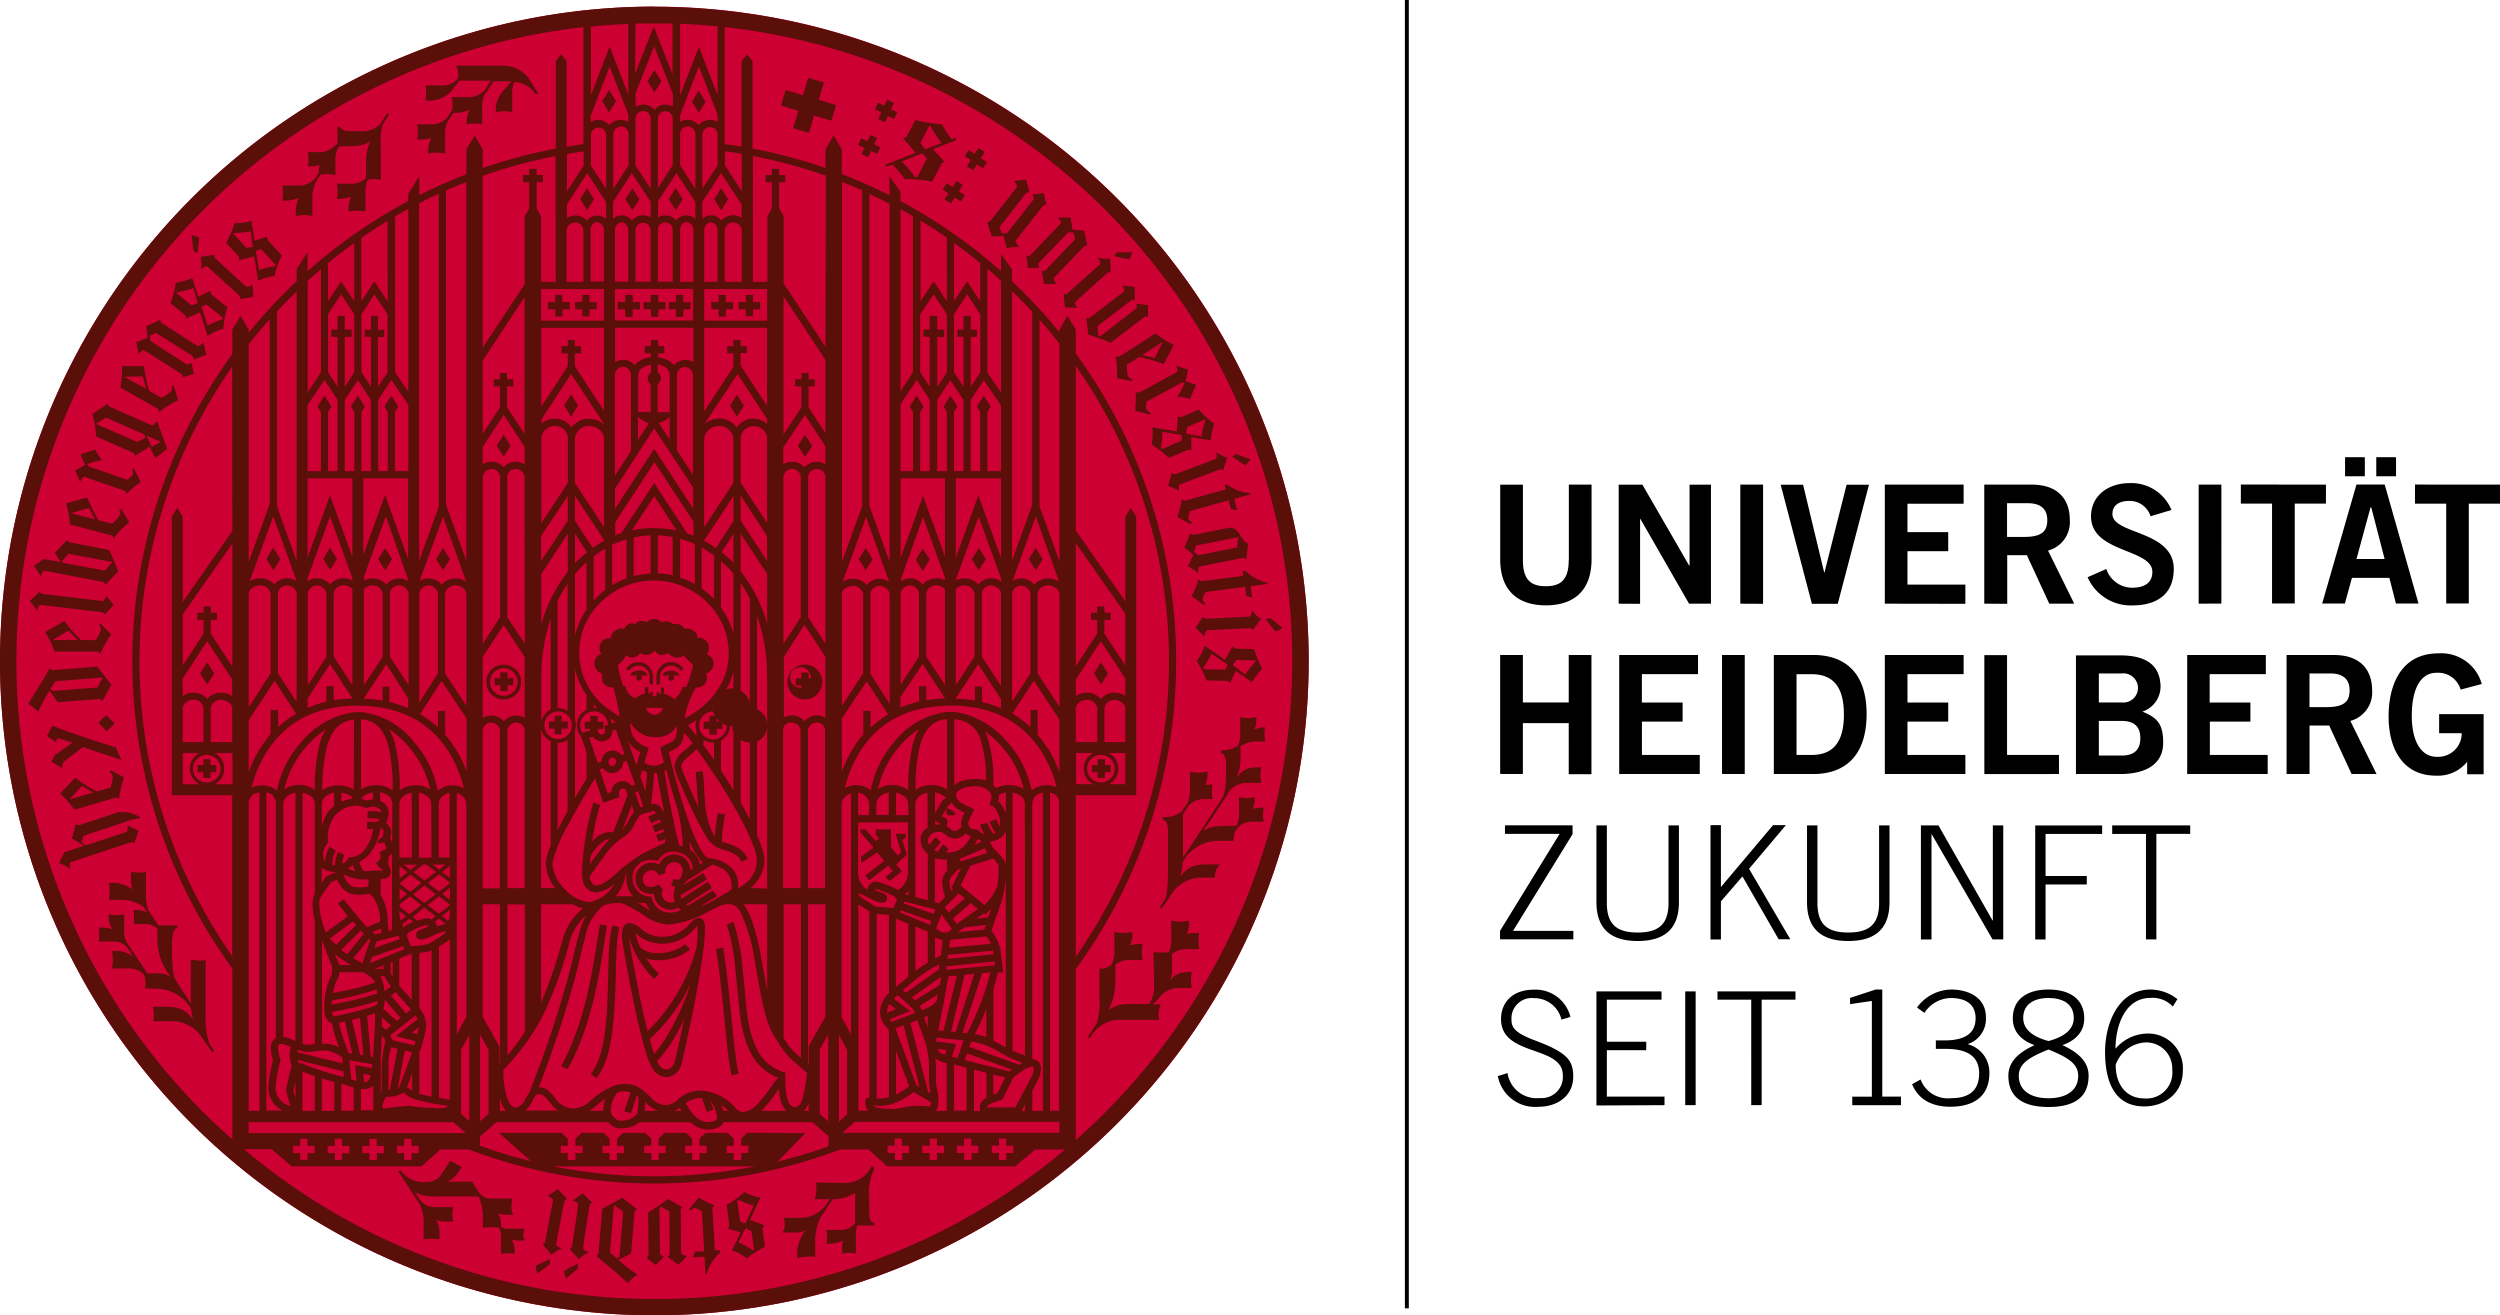
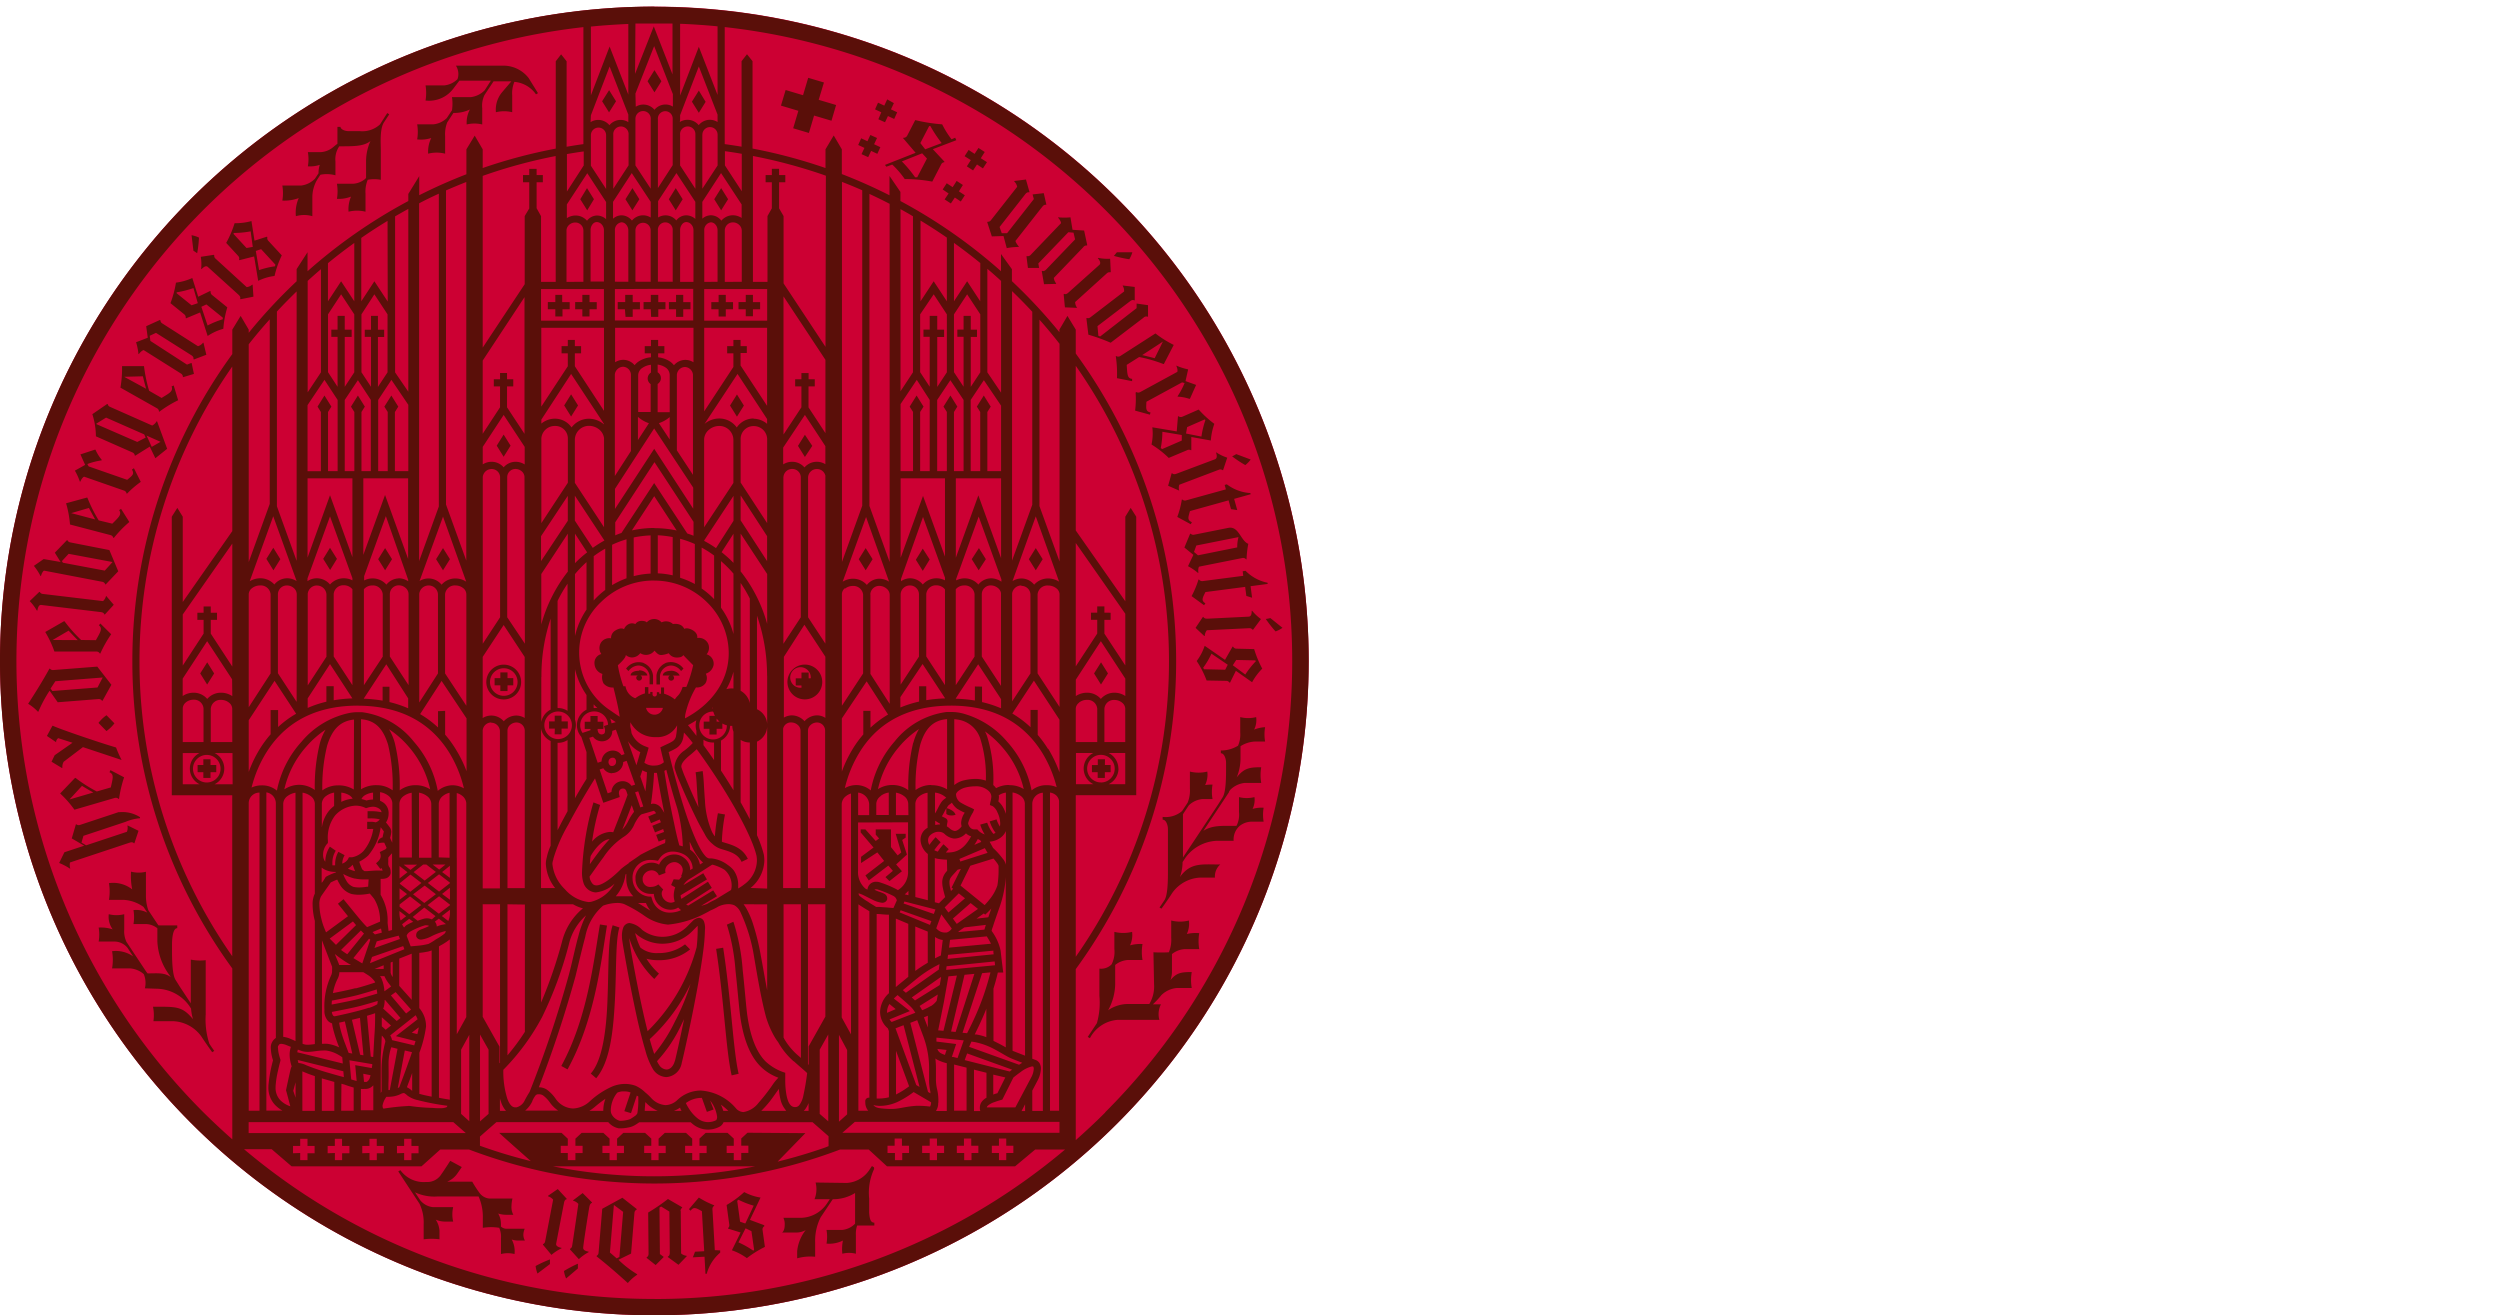
<svg xmlns="http://www.w3.org/2000/svg" width="300.501" height="158.099" viewBox="0 0 300.501 158.099">
  <defs>
    <style>.cls-1{fill:#c03;}.cls-2{fill:#5a0f09;}</style>
  </defs>
  <g id="Layer_2" data-name="Layer 2">
    <g id="svg75">
      <g id="layer1">
        <circle class="cls-1" cx="78.653" cy="79.447" r="78.653" />
        <path id="path14" class="cls-2" d="M69.998,38.039H70.86v-.863h.87V36.314h-.87v-.87h-.863v.863H69.135v.863h.863ZM85.275,88.289h.863v-.69h.69v-.863h-.69v-.69H85.275v.69h-.69v.863h.69ZM66.75,38.039h.863v-.863h.863V36.314h-.9v-.87H66.75v.863h-.9v.863h.9Zm19.328,76.013c.96,6.27,1.17,12.165,1.867,15.21l.84-.195c-.667-2.88-.892-8.835-1.86-15.15ZM77.4,79.701a1.875,1.875,0,0,0-2.145.667l.292.292a1.56,1.56,0,0,1,1.208-.667,1.403,1.403,0,0,1,1.327,1.252V82.259h.412V81.186a1.837,1.837,0,0,0-1.14-1.485Zm2.61,0a1.845,1.845,0,0,0-1.103,1.5V82.274h.42V81.246A1.403,1.403,0,0,1,80.655,79.994a1.56,1.56,0,0,1,1.208.667l.292-.292a1.875,1.875,0,0,0-2.183-.667Zm.698.93c-.75,0-1.042.292-1.042.57h.863a.3.3,0,0,0-.195.27.345.345,0,0,0,.69,0,.293.293,0,0,0-.18-.263h.84c-.037-.262-.48-.585-1.012-.585ZM97.635,53.594l-.885-1.335-.833,1.335.833,1.335ZM96.75,84.067a2.092,2.092,0,1,0-2.1-2.1A2.093,2.093,0,0,0,96.75,84.067Zm0-3.75a1.236,1.236,0,1,1-.015-.007h.015Zm-.412,2.768H97.2v-.69h.69v-.863H97.2v-.69h-.863v.69h-.69v.863h.69Zm-15.075-45h.863v-.907h.87V36.314h-.87v-.87h-.863v.863H80.4v.863h.863Zm-3,0h.863v-.907h.863V36.314H79.125v-.87h-.9v.863h-.87v.863h.87Zm-3.075,0H76.05v-.907h.87V36.314h-.87v-.87h-.9v.863h-.9v.863h.863Zm1.65,42.54c-.75,0-1.042.292-1.042.57h.877a.3.3,0,0,0-.195.27.345.345,0,0,0,.69,0,.292.292,0,0,0-.188-.263h.833c-.03-.323-.472-.63-1.005-.63Zm7.912,30.9a2.318,2.318,0,0,0-.128-.75.675.675,0,0,0-.615-.45,1.297,1.297,0,0,0-.818.45c-.225.21-.45.458-.675.675a4.192,4.192,0,0,1-2.872,1.155,3.99,3.99,0,0,1-2.475-.855,2.595,2.595,0,0,0-1.5-.802.855.855,0,0,0-.75.547,2.818,2.818,0,0,0-.158,1.073v.098c0,.27.158,1.163.398,2.527.352,2.018.922,4.942,1.5,7.553.3,1.305.623,2.535.922,3.54a8.826,8.826,0,0,0,.922,2.25,1.988,1.988,0,0,0,1.597.93,2.018,2.018,0,0,0,1.845-1.688c.195-.75,1.298-5.633,2.055-9.975a.382.382,0,0,0,0-.052c.225-1.298.42-2.543.555-3.63a21.558,21.558,0,0,0,.18-2.325,1.821,1.821,0,0,0,.015-.27Zm-3.63,15.99c-.21.75-.637,1.042-1.012,1.042a1.132,1.132,0,0,1-.892-.57,2.451,2.451,0,0,1-.24-.435,17.114,17.114,0,0,0,3-4.545l.247-.502c-.51,2.52-.975,4.567-1.095,5.018Zm.082-4.89a18.965,18.965,0,0,1-2.565,4.058c-.172-.495-.352-1.087-.532-1.74v-.045a21.578,21.578,0,0,0,4.905-6.645,28.393,28.393,0,0,1-1.8,4.38Zm2.528-8.745a22.117,22.117,0,0,1-5.888,10.072c-.525-2.078-1.042-4.56-1.447-6.683s-.75-3.998-.75-4.5a11.414,11.414,0,0,0,3,4.905l.562-.645a8.144,8.144,0,0,1-1.5-1.792,5.16,5.16,0,0,0,1.387.18,5.895,5.895,0,0,0,3.855-1.298l-.608-.608a5.16,5.16,0,0,1-3.248,1.05,3.083,3.083,0,0,1-2.123-.667,9.212,9.212,0,0,1-.63-1.74l.292.247a4.846,4.846,0,0,0,3,1.035,5.048,5.048,0,0,0,3.465-1.395c.255-.24.487-.495.675-.675l.09-.083v.458a18.821,18.821,0,0,1-.128,2.145Zm-11.618-2.76c-.75,4.402-1.5,11.25-4.643,17.01l.75.412c3.27-5.94,4.027-12.922,4.74-17.288Zm.907,9.082c-.135,3.607-.593,7.237-2.01,8.842l.652.562c1.695-2.01,2.055-5.723,2.25-9.375s.06-7.26.547-8.745l-.818-.27c-.6,1.815-.465,5.362-.623,8.985Zm3.833-96.255-.833-1.335-.84,1.335.833,1.335ZM99.037,9.914l-1.89-.562L96.525,11.444l-2.092-.623-.562,1.875,2.092.623-.623,2.1,1.89.562.623-2.092,2.092.623.555-1.89-2.092-.623ZM111.75,67.251l-.833-1.305-.833,1.335.833,1.335Zm37.62,1.417.068.547-4.86.63a.472.472,0,0,1-.458-.187h-.06a10.627,10.627,0,0,1-.833,1.995l1.5,1.095.165-.225c-.525-.338-.375-.6,0-1.357l4.777-.623.142,1.087.69.217-.18-1.387,2.047-.27v-.143a5.123,5.123,0,0,1-2.655-1.44Zm.968-13.432-1.74-.652a5.338,5.338,0,0,1-.495.27,13.941,13.941,0,0,0,1.583,1.05,3.524,3.524,0,0,0,.652-.675ZM103.5,102.989v.75l1.957-1.282.818,1.028-2.25,1.74.405.608,2.348-1.792.547.637-.892.75.48.48,1.5-1.185-.698-.818,1.298-1.185-.57-1.755.42-.285v-.458h-1.2l.667,2.25-.435.345-.802-.998V99.697h-1.83v.63l.405.458-.405.3-1.238-1.387h-.57v.36l1.545,1.815Zm-.278-35.775.833,1.335.833-1.335-.833-1.335Zm46.89,6.907-5.003.247c-.405,0-.458-.21-.458-.21h-.067l-.877,1.312,1.042.975h.06a1.23,1.23,0,0,1,.255-.69l5.1-.247a.443.443,0,0,1,.39.18h.068l.945-1.275a5.532,5.532,0,0,1-1.058-.998h-.06s.068.682-.345.705Zm-7.995-14.077h-.06a10.629,10.629,0,0,1-.547,2.092l1.62.878.135-.247c-.57-.255-.457-.54-.233-1.335l4.643-1.29.292,1.058.75.113-.375-1.35,1.988-.555-.037-.143a5.16,5.16,0,0,1-2.827-1.05l-.263.075.15.532-4.725,1.305a.465.465,0,0,1-.51-.083Zm1.875,8.812h.06c-.06-.3,0-.75.113-.75l5.145-1.028a.45.45,0,0,1,.465.15h.06a12.364,12.364,0,0,1,.21-1.86c-.915-.36-1.14-2.167-2.393-1.92l-4.117.825a.443.443,0,0,1-.413-.12h-.067l-.69,1.657,1.08.885L142.8,68.054a7.192,7.192,0,0,1,1.2.81Zm-.195-3.285,5.07-1.012a4.6,4.6,0,0,0-.15,1.238L144,66.749l-.48-.405Zm3.607,16.268a.435.435,0,0,1,.375.21h.075l.698-1.417,1.95,1.373a7.191,7.191,0,0,1,1.222-1.635,12.589,12.589,0,0,1-.975-2.348l-2.123-.052a.457.457,0,0,1-.412-.247h-.06l-.907,1.59-2.445-1.688a6.25,6.25,0,0,1-.96,1.83,11.447,11.447,0,0,1,1.192,2.34Zm1.192-2.513,2.303.052.052.105a10.719,10.719,0,0,0-1.268,1.597l-1.5-1.117Zm-3.975.938a9.746,9.746,0,0,0,.998-1.688l1.957,1.327-.307.6-2.542-.06ZM124.5,68.549l.832-1.335L124.5,65.879l-.833,1.335ZM67.785,152.774a3.609,3.609,0,0,0,.262.9l1.417-1.208v-.57a14.202,14.202,0,0,0-1.673.877Zm49.02-85.56.833,1.335L118.5,67.214l-.832-1.335Zm-49.95,82.26c.052-.285.863-4.5.945-4.92s.315-.397.315-.397v-.068l-1.073-1.163-1.17.81v.06a1.229,1.229,0,0,1,.615.405s-.907,4.747-.96,5.01a.435.435,0,0,1-.262.338v.068l1.02,1.222a5.592,5.592,0,0,1,1.215-.795v-.052s-.75-.105-.645-.517Zm9,1.208s.375-4.575.405-4.89a.465.465,0,0,1,.278-.405v-.06l-1.725-1.357L72.39,145.296l-.443,5.287a.435.435,0,0,1-.233.367v.068c1.327,1.05,2.415,1.995,3.75,3.203a5.423,5.423,0,0,1,1.125-.998v-.06a11.967,11.967,0,0,1-2.25-1.74Zm-2.542-.128.472-5.692h.037l1.08.802-.45,5.423-.323.173Zm-4.425-6.277v.052a1.215,1.215,0,0,1,.63.383s-.69,4.785-.75,5.048a.45.45,0,0,1-.255.352v.068l1.065,1.17a5.545,5.545,0,0,1,1.177-.84v-.06s-.713-.083-.652-.495c0-.285.66-4.553.75-4.95s.3-.412.3-.412v-.068l-1.117-1.117Zm12.915,1.29a.443.443,0,0,1,.195-.39v-.067l-1.71-.99a22.178,22.178,0,0,1-2.377,1.627s.045,4.657.045,4.965a.465.465,0,0,1-.233.427v.06l1.087.863.953-.953v-.045l-.443-.323-.052-5.588.203-.128.99.608s.045,4.537.045,4.95-.233.45-.233.45v.067l1.282.93.99-1.028v-.052a1.222,1.222,0,0,1-.675-.285s-.045-4.822-.045-5.093Zm23.25-5.25-.247-.158-.352.532a3.503,3.503,0,0,1-2.67,1.5l-3.75-.052a3.233,3.233,0,0,1-.128,2.002h1.837l-.307.465a3.862,3.862,0,0,1-3.172,1.778h-2.1a1.725,1.725,0,0,1,.157.855c0,.75-.322.915-.322.915h1.74a2.378,2.378,0,0,0,1.11-.3,4.846,4.846,0,0,0-1.028,2.527v.87a5.835,5.835,0,0,1,2.16-.187v-1.74a6.276,6.276,0,0,1,.66-3l1.455-2.175a4.988,4.988,0,0,0,2.685-.75v3.69a2.497,2.497,0,0,1-1.545.75h-1.89a4.729,4.729,0,0,1,0,1.643,3.674,3.674,0,0,0,1.972-.368,5.253,5.253,0,0,0-.068,1.583,3.352,3.352,0,0,1,1.627,0v-2.25a3.175,3.175,0,0,1,.15-1.14h2.07v-.345c-.412,0-.57-.338-.623-1.23v-1.665a6.73,6.73,0,0,1,.6-3.562Zm-13.2,7.013v-.06l-1.71-.637,1.275-2.685a6.279,6.279,0,0,1-1.965-.66,11.712,11.712,0,0,1-2.115,1.552l.323,2.362a.435.435,0,0,1-.142.405v.075l1.5.465L87.975,150.284a7.03,7.03,0,0,1,1.8.945,12.498,12.498,0,0,1,2.167-1.35s-.247-1.792-.292-2.107a.465.465,0,0,1,.263-.405Zm-2.895-.48-.345-2.513.15-.128a10.152,10.152,0,0,0,1.83.713l-1.005,2.145Zm1.583,3.48a10.934,10.934,0,0,0-1.778-.998l.855-1.688.705.338.323,2.25Zm-4.62-.06s-.263-4.583-.285-4.898a.45.45,0,0,1,.21-.435v-.06a10.862,10.862,0,0,1-1.845-.93l-1.192,1.395.203.188c.383-.51.63-.338,1.357.052l.278,4.815-1.103.06-.263.675,1.403-.075.113,2.055h.15a5.108,5.108,0,0,1,1.62-2.542v-.27Zm31.973-131.25.472-.75-.75-.487-.472.713-.713-.472-.487.75.75.472-.48.75.75.487.472-.713.713.472.487-.75ZM141.75,59.017a1.253,1.253,0,0,1,0-.75l4.77-1.808a.443.443,0,0,1,.427.052h.068l.502-1.5a5.502,5.502,0,0,1-1.305-.623H146.16s.278.667-.12.818l-4.635,1.74c-.383.143-.502-.06-.502-.06h-.068l-.427,1.5,1.298.57Zm.907,53.25a2.895,2.895,0,0,0,.247-1.62,4.318,4.318,0,0,1-2.123,0v2.062a3.878,3.878,0,0,1-.285,1.755,15.945,15.945,0,0,1-1.853,0l.075,3.817a4.103,4.103,0,0,1-.57,2.4h-2.408a4.275,4.275,0,0,0-2.542.75,6.75,6.75,0,0,0,.848-3.09v-2.355a2.723,2.723,0,0,1,1.5-.593h1.785a5.612,5.612,0,0,1,0-1.92,4.599,4.599,0,0,0-1.5.158,2.925,2.925,0,0,0,.247-1.62,4.372,4.372,0,0,1-2.13,0v2.062a3.33,3.33,0,0,1-.315,1.808l-.037.052a1.74,1.74,0,0,1-1.448.495v3.27a9.021,9.021,0,0,1-.3,3.285l-1.103,1.657.263.15a4.098,4.098,0,0,1,3.353-2.205h4.995a2.595,2.595,0,0,1,.188-1.86h-.975a10.413,10.413,0,0,0,1.035-1.117,3.052,3.052,0,0,1,1.83-.848h1.815a5.533,5.533,0,0,1,0-1.92c-1.327,0-1.823.105-2.558.96a3.053,3.053,0,0,0,.18-.99v-2.13a2.685,2.685,0,0,1,1.5-.593H144.15a5.622,5.622,0,0,1,0-1.92,4.628,4.628,0,0,0-1.478.098Zm-4.875-63.967,4.305-2.34.3.082a8.931,8.931,0,0,1-.833,1.575v.06a5.168,5.168,0,0,1,1.403.262h.068l.75-1.672L142.5,45.809l.315-1.41a7.157,7.157,0,0,1-1.38-.435h-.052c.142.27.21.698.105.75l-4.425,2.408a.472.472,0,0,1-.487,0l-.075.075a11.155,11.155,0,0,1-.06,2.16l1.778.487.075-.263c-.585-.135-.54-.45-.495-1.282ZM150.75,87.697a2.565,2.565,0,0,0,.24-1.5,3.901,3.901,0,0,1-1.913,0v1.845a3.398,3.398,0,0,1-.263,1.59,3.886,3.886,0,0,1-2.07.578v.33c.435,0,.63.713.63,1.14v.637c0,.998,0,2.88-.412,3.518l-.562.892-2.708,4.088-1.5,2.25V97.866l.705-1.065a2.7,2.7,0,0,1,1.62-.75h1.23a4.928,4.928,0,0,1,0-1.74,5.204,5.204,0,0,0-.892.052,2.843,2.843,0,0,0,.263-1.62,4.312,4.312,0,0,1-2.092,0v2.025a3.885,3.885,0,0,1-.27,1.71l-.667,1.005a3.002,3.002,0,0,1-2.34.705v.338c.443,0,.637.705.637,1.14v5.018c0,.998,0,2.88-.42,3.518-.195.307-.593.877-.593.877l.233.143s.51-.69,1.11-1.597l.172-.27a4.38,4.38,0,0,1,3.353-1.867h1.792a1.927,1.927,0,0,1,.637-1.575c-2.138,0-3.458-.255-4.71,1.327l-.128.188a5.59,5.59,0,0,0,.315-1.808l.352-.532a4.913,4.913,0,0,1,3.75-2.025h2.033a2.175,2.175,0,0,1,.705-1.77,2.371,2.371,0,0,1,1.343-.525h1.56a4.92,4.92,0,0,1,0-1.68,4.012,4.012,0,0,0-1.327.142,2.535,2.535,0,0,0,.225-1.417,3.824,3.824,0,0,1-1.86,0v1.808a2.926,2.926,0,0,1-.27,1.583l-.052.068c-1.673,0-2.888-.105-3.96.6l2.018-3.045.113-.172.833-1.26.12-.18v-.06l.142-.21a2.865,2.865,0,0,1,1.77-.84h1.958a5.509,5.509,0,0,1,0-1.883c-1.433,0-2.07.12-2.947,1.222a6.076,6.076,0,0,0,.458-2.25v-1.5a3.495,3.495,0,0,1,1.77-.562h1.185a5.027,5.027,0,0,1,0-1.725,4.053,4.053,0,0,0-1.312.292ZM135.428,43.859l1.5-.945a16.966,16.966,0,0,1,2.91.84h.06l1.185-2.295a12.558,12.558,0,0,1-2.197-1.38l-4.237,2.723a.473.473,0,0,1-.48,0h-.052a14.071,14.071,0,0,1,.142,2.655l1.823.36V45.539c-.608-.052-.57-.593-.652-1.68Zm4.35-2.797-.983,1.995s-.877-.233-1.5-.375Zm2.917,13.05a.458.458,0,0,1,.435,0h.067V52.529l2.348.42a7.22,7.22,0,0,1,.42-2.002,12.463,12.463,0,0,1-1.882-1.718l-1.95.855a.465.465,0,0,1-.48-.052h-.06l-.15,1.823-2.933-.495a6.157,6.157,0,0,1-.098,2.07,11.686,11.686,0,0,1,2.07,1.613Zm0-2.775,2.107-.922.09.075a11.045,11.045,0,0,0-.48,1.988L142.56,52.109Zm-3,2.64-.173-.12a9.998,9.998,0,0,0,.195-1.958l2.333.39v.667Zm-6.878,37.29h-.862v.69h-.705v.863h.69v.69h.863v-.69H133.5v-.863h-.69ZM152.7,74.294s-.427.098-.555.105a14.379,14.379,0,0,0,1.178,1.5,3.487,3.487,0,0,0,.832-.435ZM78.668.794A78.653,78.653,0,1,0,157.305,79.462v-.015A78.653,78.653,0,0,0,78.653.817ZM87.135,18.172q1.012.135,2.025.315v4.5l-2.025-3.105ZM89.85,136.154l-.75.69v.863h.855v.877H89.1v.863h-.9v-.855h-.855v-.87H88.2v-.863l-.75-.69H84.825l-.75.69v.863h.863v.877H84.075v.848h-.87v-.855H82.35v-.87h.855v-.855l-.75-.698H79.912l-.75.698v.855h.855v.877h-.855v.848h-.877v-.855H77.43v-.87h.855v-.863l-.75-.69h-2.61l-.75.698v.855H75v.877h-.855v.848h-.877v-.855h-.855v-.87h.855v-.863l-.75-.69H69.915l-.75.698v.855h.863v.877H69.165v.848H68.25v-.855h-.848v-.87H68.25v-.848l-.75-.705H60c.3.3,2.618,2.348,3.803,3.397a61.661,61.661,0,0,1-6.112-1.845v-1.103l.48-.427,1.5-1.312H73.11a2.175,2.175,0,0,0,1.282.75h.24a4.344,4.344,0,0,0,.855-.098,2.318,2.318,0,0,0,.75-.247,6.886,6.886,0,0,0,.608-.39h6.173a4.129,4.129,0,0,0,.352.3,2.904,2.904,0,0,0,1.732.585,3.001,3.001,0,0,0,1.455-.383,1.058,1.058,0,0,0,.412-.51H97.665l1.927,1.688v1.192l-.427.172q-2.79.975-5.692,1.688l3.33-3.42Zm.9,4.043a62.205,62.205,0,0,1-24.27,0ZM72.593,34.746v3.795h-7.56v-3.795Zm-4.5-.863V27.697a.929.929,0,0,1,.307-.66,1.102,1.102,0,0,1,.75-.292.968.968,0,0,1,.975.953V33.869Zm2.895-6.188a1.109,1.109,0,0,1,.247-.75.66.66,0,0,1,.502-.255.818.818,0,0,1,.578.278,1.028,1.028,0,0,1,.278.698V33.839h-1.605Zm7.605,7.027H83.325v3.795H73.912V34.746Zm-4.68-.863v-6.165a.922.922,0,0,1,.795-.975.75.75,0,0,1,.547.27,1.05,1.05,0,0,1,.27.705V33.869Zm2.467,0v-6.165a.915.915,0,0,1,1.83,0h0V33.869Zm2.7,0v-6.165a.892.892,0,1,1,1.778,0V33.869ZM78.653,63.464h-.06a12.745,12.745,0,0,0-2.64.292l2.685-4.117,2.7,4.125a12.893,12.893,0,0,0-2.685-.278Zm2.205,1.08v4.612a9.748,9.748,0,0,0-1.792-.24v-4.575a12.071,12.071,0,0,1,1.792.217Zm-2.655-.21v4.612a9.884,9.884,0,0,0-2.033.308v-4.65a12.115,12.115,0,0,1,2.033-.247Zm.427-6.27-3.93,6a7.874,7.874,0,0,0-.75.285V62.782l4.718-7.23,4.695,7.17v1.673c-.247-.098-.495-.187-.75-.27Zm0-6.563,4.695,7.11v2.535l-4.688-7.2-4.718,7.23v-2.415Zm-4.725-6.51a1.035,1.035,0,0,1,.99-.907.983.983,0,0,1,.945.975v9.158l-1.935,3Zm4.305,1.14v3.39h-1.5V45.089a1.08,1.08,0,0,1,.54-.892,2.25,2.25,0,0,1,.998-.352v.938a.825.825,0,0,0,0,1.41Zm-.21,4.74-1.32,2.025v-2.79A3.87,3.87,0,0,0,78,50.871Zm1.05-6.12v-.93a2.25,2.25,0,0,1,.938.345,1.088,1.088,0,0,1,.51.922v4.455H79.05v-3.39a.825.825,0,0,0,0-1.403Zm1.448,5.355V52.829L79.2,50.864a3.863,3.863,0,0,0,1.327-.757ZM81.36,54.134V45.089a.997.997,0,0,1,.96-.975,1.012,1.012,0,0,1,.975.922V57.074Zm.39,10.627a12.191,12.191,0,0,1,1.77.63V70.199a9.972,9.972,0,0,0-1.77-.75ZM83.355,33.884H81.75V27.697a1.109,1.109,0,0,1,.247-.75.66.66,0,0,1,.502-.255.825.825,0,0,1,.578.27,1.012,1.012,0,0,1,.278.69Zm0,5.52v4.14a1.853,1.853,0,0,0-.975-.285,1.83,1.83,0,0,0-1.373.645,2.071,2.071,0,0,0-.465-.443,3.135,3.135,0,0,0-1.433-.51v-.48h.75V41.609h-.75v-.75h-.863v.75h-.75v.863h.75v.472a3.188,3.188,0,0,0-1.5.517,2.146,2.146,0,0,0-.465.435,1.8,1.8,0,0,0-1.357-.645,1.883,1.883,0,0,0-.99.292v-4.14ZM75.308,64.822V69.509a9.855,9.855,0,0,0-1.732.825V65.481A11.941,11.941,0,0,1,75.308,64.822Zm3.345,4.965a9,9,0,0,1,6.322,2.595,8.588,8.588,0,0,1,2.618,6.105c0,3.39-2.055,6.173-5.25,7.86a2.099,2.099,0,0,1,.052-.562,11.046,11.046,0,0,1,1.26-3.158,1.253,1.253,0,0,0,1.14-.495,1.193,1.193,0,0,0,.045-1.155,1.373,1.373,0,0,0,.93-1.028,1.162,1.162,0,0,0-.84-1.298,1.215,1.215,0,0,0,.203-1.252,1.237,1.237,0,0,0-1.327-.713s.142-.525-.525-.922-1.035-.173-1.035-.173a.982.982,0,0,0-.555-.517,1.588,1.588,0,0,0-.802-.06,1.11,1.11,0,0,0-.615-.308,1.193,1.193,0,0,0-.75.105,1.185,1.185,0,0,0-1.785,0s-.128-.187-.623-.18a.885.885,0,0,0-.75.383.908.908,0,0,0-.788,0,1.125,1.125,0,0,0-.57.615s-.323-.285-1.042.158a1.042,1.042,0,0,0-.517.938,1.207,1.207,0,0,0-1.17.457,1.245,1.245,0,0,0,0,1.433,1.095,1.095,0,0,0-.818,1.192,1.343,1.343,0,0,0,.953,1.2,1.635,1.635,0,0,0,.128,1.133,1.38,1.38,0,0,0,1.192.495c.09.345.66,2.618.75,3.518-.555-.36-.983-.66-.983-.668a8.332,8.332,0,0,1-1.268-13.11,9,9,0,0,1,6.42-2.595Zm18.54-24.195v-.75H96.33v.75h-.75v.855h.75V48.959l-2.152,3.27V35.624l5.04,7.628V52.064L97.185,48.967v-2.52h.75V45.584ZM96.75,49.874l2.46,3.75v2.175a1.95,1.95,0,0,0-2.513.39,1.928,1.928,0,0,0-1.5-.682,1.972,1.972,0,0,0-1.058.315v-2.025Zm2.46,7.365V77.362l-2.078-3.165V57.344a1.058,1.058,0,0,1,1.065-.968,1.035,1.035,0,0,1,1.028.863Zm-5.04.105a1.042,1.042,0,0,1,1.058-.975,1.02,1.02,0,0,1,1.028.968v16.86l-2.092,3.188v-20.04Zm2.52,17.753,2.52,3.84v7.35a1.875,1.875,0,0,0-1.005-.3,2.018,2.018,0,0,0-1.5.705,2.078,2.078,0,0,0-1.5-.705,1.957,1.957,0,0,0-.983.27v-7.305Zm.427,52.852V108.696H99.21v13.5l-2.01,3.578v2.19Zm.075,4.598v.983h-.585a1.377,1.377,0,0,0,.157-.173,3.249,3.249,0,0,0,.443-.81Zm-.075-25.793V87.816a.929.929,0,0,1,.323-.675,1.155,1.155,0,0,1,.75-.3.982.982,0,0,1,.99.975h0v18.938ZM95.145,86.841a1.185,1.185,0,0,1,.75.3.9.9,0,0,1,.33.667v18.938H94.132V87.569a.96.96,0,0,1,1.028-.728Zm1.125,21.855v18.473l-.278-.247a7.824,7.824,0,0,1-1.748-2.085v-.045l-.06-.067V108.696Zm-.855,18.863c.637.585,1.268,1.095,1.605,1.425a28.544,28.544,0,0,1-.487,2.842,2.713,2.713,0,0,1-.427.968.622.622,0,0,1-.532.278.705.705,0,0,1-.578-.278c-.517-.562-.623-2.25-.608-3.045v-.802a6.106,6.106,0,0,1-2.362-1.357c-.855-.863-1.725-2.4-2.175-5.378-.158-1.028-.323-3.308-.578-5.595a24.603,24.603,0,0,0-1.117-5.82l-.787.345a24.173,24.173,0,0,1,1.042,5.565c.255,2.25.42,4.5.585,5.625.465,3.09,1.395,4.83,2.415,5.85a5.84,5.84,0,0,0,2.152,1.357,6.132,6.132,0,0,0-.698.855,22.125,22.125,0,0,1-1.688,2.167,2.864,2.864,0,0,1-1.808,1.11,1.252,1.252,0,0,1-.915-.458,6.067,6.067,0,0,0-4.23-2.13,4.103,4.103,0,0,0-2.783,1.117,2.175,2.175,0,0,1-1.433.637,2.565,2.565,0,0,1-1.762-.885,6.319,6.319,0,0,0-.69-.645,4.079,4.079,0,0,0-1.155-.795,3.809,3.809,0,0,0-1.245-.225,4.088,4.088,0,0,0-1.575.315,9.835,9.835,0,0,0-2.678,1.77,3.157,3.157,0,0,1-2.018.87,2.662,2.662,0,0,1-2.07-1.133,4.605,4.605,0,0,0-1.087-1.14,1.77,1.77,0,0,0-.96-.278,140.503,140.503,0,0,0,4.41-13.357c.39-1.583.75-3.172,1.17-4.725a6.505,6.505,0,0,1,2.145-3.75,5.152,5.152,0,0,1,1.688-.323,2.361,2.361,0,0,1,.825.128,15.736,15.736,0,0,1,2.43,1.395,5.806,5.806,0,0,0,2.857,1.08,11.921,11.921,0,0,0,4.5-1.373c.172-.083.375-.195.593-.323a6.32,6.32,0,0,0,.75-.36l.21-.12a2.932,2.932,0,0,1,1.192-.285,1.977,1.977,0,0,1,.698.12,1.785,1.785,0,0,1,.75.802,20.054,20.054,0,0,1,1.665,5.482c.323,1.86.802,4.838,1.425,7.162a11.127,11.127,0,0,0,.848,2.062,6.88,6.88,0,0,0,.51.833l.09.113a8.694,8.694,0,0,0,1.89,2.333Zm-.915,5.97h-3a11.948,11.948,0,0,0,1.028-1.14c.413-.525.75-1.05,1.095-1.5a7.362,7.362,0,0,0,.195,1.275,3,3,0,0,0,.57,1.192,1.307,1.307,0,0,0,.113.173Zm-6.938,0H86.94a4.598,4.598,0,0,0-.285-.75,7.415,7.415,0,0,1,.892.75Zm-2.205-1.245a3.885,3.885,0,0,1,.84,1.958.591.591,0,0,1-.075.33v.052a2.123,2.123,0,0,1-1.005.255,2.025,2.025,0,0,1-1.23-.42,4.769,4.769,0,0,1-1.163-1.343,5.715,5.715,0,0,1-.285-.525,3.15,3.15,0,0,1,1.86-.623h.068l.6,1.68.81-.285Zm-3.413,1.245H81a3.365,3.365,0,0,0,.75-.398.878.878,0,0,0,.18.398Zm-2.857,0h-1.59c0-.278.045-.593.06-.915v-.142l.128.113a4.146,4.146,0,0,0,1.387.945Zm-3.24.27.698-2.108.18.105v.75a9.803,9.803,0,0,1-.113,1.268.877.877,0,0,1-.315.345,6.444,6.444,0,0,1-.54.352,2.056,2.056,0,0,1-.443.128,3.61,3.61,0,0,1-.682.082h-.135a1.635,1.635,0,0,1-.93-.698,1.051,1.051,0,0,1-.15-.615,3.466,3.466,0,0,1,.698-1.965.928.928,0,0,1,.12-.128,2.864,2.864,0,0,1,.51-.128h.367a2.36,2.36,0,0,1,.443.052l.24.075-.75,2.25Zm-3.322-.27H70.837a5.836,5.836,0,0,0,.66-.48,14.14,14.14,0,0,1,1.275-.975,4.103,4.103,0,0,0-.255,1.357s-.007.068-.007.098Zm-12-4.965a27.102,27.102,0,0,0,4.635-6.315,46.044,46.044,0,0,0,3.225-8.768,6.66,6.66,0,0,1,2.055-3.45,11.68,11.68,0,0,0-.885,2.362c-.443,1.583-.75,3.172-1.17,4.747a135.243,135.243,0,0,1-4.732,14.115,12.428,12.428,0,0,0-.623,1.095,1.5,1.5,0,0,1-.938.75.745.745,0,0,1-.188,0c-.285,0-.623-.232-.922-1.027a10.845,10.845,0,0,1-.48-3.51Zm.315,4.965h-.75v-1.5q.052.187.12.375a3.002,3.002,0,0,0,.615,1.125Zm2.25-24.802v15.3a26.491,26.491,0,0,1-2.092,2.828V108.696Zm-2.092-1.972V87.816a.915.915,0,0,1,.315-.675,1.17,1.17,0,0,1,.75-.3,1.005,1.005,0,0,1,1.012.938v18.975ZM63.09,77.369l-2.123-3.172V57.344a.99.99,0,0,1,1.005-.975l.008,0a1.155,1.155,0,0,1,.75.3.922.922,0,0,1,.315.667Zm8.348,8.145a1.657,1.657,0,0,1,1.65,1.597L72.6,87.269l.12.405a.752.752,0,0,1,0,.225c0,.27-.158.36-.39.383a.458.458,0,0,1-.45-.352l-.045-.135v-.18h.69v-.862h-.69v-.69h-.862v.69h-.69v.862h.69v.158l-.953.323a1.635,1.635,0,0,1-.278-.907A1.665,1.665,0,0,1,71.4,85.514c.005,0,.01,0,.015,0Zm-.083-.435v-.427c.142.158.292.307.45.458a2.069,2.069,0,0,0-.367,0Zm2.25,2.82v-.052l.427-.142,1.042,2.933-.367.135a1.245,1.245,0,0,0-1.042-.555,1.35,1.35,0,0,0-1.357,1.312l-.465.158-1.012-3,.443-.143a1.312,1.312,0,0,0,1.08.562,1.274,1.274,0,0,0,.855-.323,1.215,1.215,0,0,0,.383-.885Zm-.247-1.538.66.443-.517.143a2.105,2.105,0,0,0-.158-.585ZM82.5,82.566h-.45a2.842,2.842,0,0,1-.33.75c-.21.338-.217.217-.608.75a3.748,3.748,0,0,0-1.29-.682v-.75h-.367v.75h-.217v-.18h-.285v.3a.263.263,0,0,1-.517,0v-.33h-.278v.21h-.225v-.787H77.52v.75a3.352,3.352,0,0,0-1.155.585,1.822,1.822,0,0,1-1.177-1.44h-.255a14.993,14.993,0,0,1-.667-2.527c.27-.24.983-.907.953-1.238a1.132,1.132,0,0,0,.75.3,1.253,1.253,0,0,0,.99-.517,1.268,1.268,0,0,0,1.71-.3c.203.202.427.525.81.525a2.828,2.828,0,0,0,.9-.217,1.14,1.14,0,0,0,.99.517c.698,0,.75-.3.75-.3s.863.892,1.2,1.222a16.26,16.26,0,0,1-.818,2.61Zm1.208,5.25v.63q-.51-.667-1.012-1.282c.352-.18.682-.383,1.012-.593a2.104,2.104,0,0,0-.09.615,2.155,2.155,0,0,0,.075.6Zm-.443,1.5a7.76,7.76,0,0,1-.99.892,2.685,2.685,0,0,0-1.192,1.867,1.326,1.326,0,0,0,0,.255,12.762,12.762,0,0,0,.623,1.68c.517,1.23,1.275,2.933,2.002,4.395.36.75.75,1.395,1.035,1.92a3.427,3.427,0,0,0,.893,1.11,2.686,2.686,0,0,0,1.05.615c1.117.338,1.995.57,2.453,1.545l.75-.36c-.652-1.38-1.935-1.688-3-2.01l-.113-.045v-.21a21.33,21.33,0,0,1,.367-3.068l-.848-.15a25.512,25.512,0,0,0-.367,2.783,3.243,3.243,0,0,1-.352-.555,10.764,10.764,0,0,1-.84-3.75c-.12-1.38-.135-2.692-.278-3.547l-.848.143c.15.855.15,2.535.345,4.207-.195-.412-.39-.833-.578-1.245-.398-.877-.75-1.725-1.028-2.377a12.513,12.513,0,0,1-.45-1.208.613.613,0,0,1,0-.105c0-.323.352-.75.885-1.208a11.655,11.655,0,0,0,.96-.84c3.27,4.455,6.555,10.095,7.185,12.802a3.402,3.402,0,0,1,.052.623,3.623,3.623,0,0,1-1.5,2.812,6.304,6.304,0,0,1-.75.51v-.33a3.045,3.045,0,0,0-.54-1.853,3.118,3.118,0,0,0-.69-.63,3.93,3.93,0,0,0-1.965-.802h-.315a.858.858,0,0,1-.458-.315c-.818-.892-1.845-3.518-2.67-6.173-.75-2.437-1.395-4.942-1.718-6.3a7.498,7.498,0,0,0,.877-.442,1.838,1.838,0,0,0,.825-1.088,3.985,3.985,0,0,0,.128-.81A12.944,12.944,0,0,1,83.25,89.279Zm2.445-3.75a1.657,1.657,0,1,1-1.657,1.657h0a1.657,1.657,0,0,1,1.62-1.695l.023,0Zm-.142-.427c.09-.09.188-.173.278-.27v.263h-.278Zm2.595-16.192v7.26a9.464,9.464,0,0,0-1.5-3.158V67.446A13.742,13.742,0,0,1,88.162,68.946Zm-1.417-2.587,1.417-2.205v3.502a14.505,14.505,0,0,0-1.417-1.275Zm1.417,21.54v7.088c-.472-.75-.975-1.575-1.5-2.362V89.016a2.1,2.1,0,0,0,0-3.69v-1.5a9.082,9.082,0,0,0,1.5-3.083v5.707a2.055,2.055,0,0,0,0,1.5Zm-2.333,1.35v2.115c-.42-.615-.848-1.215-1.275-1.8v-.652a2.055,2.055,0,0,0,1.14.338Zm4.388,17.483a4.41,4.41,0,0,0,1.657-3.285,4.5,4.5,0,0,0-.067-.75,14.329,14.329,0,0,0-.818-2.303v-11.25a2.1,2.1,0,0,0,1.223-1.792v19.455Zm1.995,1.972v10.328c-.292-1.5-.54-3-.75-4.088a28.194,28.194,0,0,0-.945-3.877,10.095,10.095,0,0,0-.818-1.897,5.144,5.144,0,0,0-.323-.48Zm-3.188-40.065v-4.5l3.188,4.853v6a17.85,17.85,0,0,0-3.195-6.322Zm3.188,12.562v5.843A2.093,2.093,0,0,0,90.99,85.251v-11.25a22.035,22.035,0,0,1,1.215,7.223Zm-2.085-9.255v13.11a2.092,2.092,0,0,0-1.103.315v-15.3a15.996,15.996,0,0,1,1.103,1.875Zm-1.103-9.398v-3l3.18,4.897v3Zm0-4.545V52.716a1.545,1.545,0,0,1,1.56-1.5,1.605,1.605,0,0,1,1.627,1.5V62.879Zm1.56-7.702a2.437,2.437,0,0,0-2.025,1.08,2.595,2.595,0,0,0-2.107-1.08,2.782,2.782,0,0,0-1.77.652L88.65,44.946l3.555,5.423v.578a2.55,2.55,0,0,0-1.627-.615Zm-.458,35.197a2.252,2.252,0,1,0-.007.03Zm0,3.75v9.225c-.338-.652-.705-1.335-1.103-2.04v-7.5A2.078,2.078,0,0,0,90.127,89.249Zm-4.402,17.775-3,1.823a1.448,1.448,0,0,1-.247-.128l3.083-1.988-.465-.75L81.9,108.044a1.403,1.403,0,0,1-.09-.435l3.165-1.897-.443-.75-2.377,1.425a2.176,2.176,0,0,1,.75-.75c.233-.135.263-.143,2.685-1.695h.09a5.305,5.305,0,0,1,1.41.608,2.475,2.475,0,0,1,.855,1.867,1.874,1.874,0,0,1-.075.562l-1.913,1.17a8.25,8.25,0,0,0-.93.488,4.461,4.461,0,0,1-.75.24l1.905-1.147Zm-7.447.75h-.255a2.19,2.19,0,0,1-1.988-2.13,2.123,2.123,0,0,1,2.295-2.272,3.111,3.111,0,0,1,.495.045l.263.045.158-.225a1.89,1.89,0,0,1,1.627-.877,2.999,2.999,0,0,1,1.357.352,2.002,2.002,0,0,1,1.035,1.68l-.307.195v-.045a1.8,1.8,0,0,0-.75-1.433,1.831,1.831,0,0,0-1.14-.405,2.002,2.002,0,0,0-1.845,1.23,1.726,1.726,0,0,0-.892-.24,1.965,1.965,0,0,0-1.942,1.62,2.225,2.225,0,0,0,0,.323,1.77,1.77,0,0,0,.555,1.327,1.86,1.86,0,0,0,1.268.48,2.002,2.002,0,0,0,.382,0,2.018,2.018,0,0,0,1.965,1.905,1.776,1.776,0,0,0,.75-.15l.21-.113a2.643,2.643,0,0,0,.345.307,2.546,2.546,0,0,1-.75.247,3.348,3.348,0,0,1-.608.06,2.182,2.182,0,0,1-2.123-1.613Zm0,1.748-.383-.232c-.405-.247-.81-.518-1.215-.75h.96a3.677,3.677,0,0,0,.652,1.05Zm-11.19-24A1.657,1.657,0,1,1,65.43,87.179,1.657,1.657,0,0,1,67.087,85.521Zm-.068-.435V72.231a16.198,16.198,0,0,1,1.2-2.07v15.285a2.055,2.055,0,0,0-1.133-.338Zm1.2,3.855v8.565l-.66,1.23c-.195.367-.375.75-.54,1.05v-10.5h.068a2.077,2.077,0,0,0,1.163-.352Zm-1.702,14.348v-.075a18.534,18.534,0,0,1,1.785-4.088c.9-1.702,2.04-3.69,3.217-5.565l.998,2.933,1.972-.69-.09-.383a.616.616,0,0,1,0-.173.465.465,0,0,1,.465-.465l.015,0c.18,0,.315.06.42.345l.135.412c-.502,1.433-1.312,3.413-1.725,4.5a1.704,1.704,0,0,0-.398-.045,3.098,3.098,0,0,0-2.145,1.17,28.18,28.18,0,0,1,.968-4.41l-.802-.308a34.495,34.495,0,0,0-1.373,8.318,3.965,3.965,0,0,0,.15,1.275,1.65,1.65,0,0,0,1.5,1.23,3.937,3.937,0,0,0,2.25-1.05,4.455,4.455,0,0,1-2.67,2.138,1.455,1.455,0,0,1-.458.068,4.5,4.5,0,0,1-2.835-1.545,4.867,4.867,0,0,1-1.5-3.053,1.845,1.845,0,0,1,.12-.54Zm6.63-11.76a.48.48,0,0,1,.495-.45c.18,0,.307.052.405.352a.755.755,0,0,1,0,.173.48.48,0,0,1-.487.465c-.18,0-.3-.052-.412-.352a.561.561,0,0,1,0-.187Zm.412,1.395a1.343,1.343,0,0,0,1.35-1.327l.412-.15,1.02,2.865-.225.075L75.9,94.454a1.275,1.275,0,0,0-1.05-.555,1.335,1.335,0,0,0-1.35,1.298l-.458.165-.968-2.865.443-.158a1.253,1.253,0,0,0,1.042.608Zm5.175-4.32h.405a2.677,2.677,0,0,0,2.25-1.425,9.002,9.002,0,0,1-.142,1.357.953.953,0,0,1-.465.6c-.255.165-.637.323-1.103.547l-.307.15.075.338c.083.367.203.87.352,1.448a1.658,1.658,0,0,1-1.058.398,1.867,1.867,0,0,1-1.29-.338c.172-.57.315-1.072.412-1.432l.105-.375-.36-.143a2.85,2.85,0,0,1-1.702-1.62,4.117,4.117,0,0,0-.135-.713,4.838,4.838,0,0,1,0-.585A3.308,3.308,0,0,0,78.75,88.604Zm-1.08-3.518H79.68a1.035,1.035,0,0,1-2.025,0ZM81,98.826c-.352-1.613-.787-3.803-1.147-6.165l.24-.128c.345,1.35.802,3,1.305,4.59a20.017,20.017,0,0,1,.675,4.612,4.7,4.7,0,0,0-.465-.128h.045s-.315-1.08-.652-2.783Zm-1.103-1.035a5.253,5.253,0,0,0-.367-.578,1.252,1.252,0,0,0-.93-.608.644.644,0,0,0-.195,0l-.158.045c.105-.75.323-2.49.367-3.75h.345c.3,1.785.615,3.473.907,4.883Zm-2.933-4.455.247-.75a2.324,2.324,0,0,0,.547.233c0,.69-.098,1.545-.18,2.303Zm.36,3.607-.36.105-.623-1.815.128-.037.247-.083Zm-.36-6.548c-.12.427-.278.983-.465,1.59l-.39-1.103-.637-1.8a3.869,3.869,0,0,0,1.455,1.312Zm-.75,7.185a6.109,6.109,0,0,0-.66,1.028,4.117,4.117,0,0,1-.75,1.11c.323-.833.75-1.927,1.133-2.933Zm-2.94,3.292a19.154,19.154,0,0,0-1.403,1.673c-.352.465-.69.93-.968,1.335a9.241,9.241,0,0,1,.09-.975c.682-1.185,1.59-1.995,2.228-2.033Zm1.958,4.223.052-.052v.21a3.431,3.431,0,0,0,0,.435,2.925,2.925,0,0,0,.84,2.047H74.01a5.003,5.003,0,0,0,1.177-2.64Zm.367-1.35c-.27.188-.517.36-.713.51l-.247.202c-.045.06-.083.068-.135.143-1.387,1.357-2.355,1.845-2.812,1.823-.338,0-.517-.158-.75-.675a1.693,1.693,0,0,1-.075-.39c.345-.443.945-1.35,1.665-2.31a8.61,8.61,0,0,1,2.37-2.415,3.315,3.315,0,0,0,1.387-1.635c.323-.615.652-1.087.907-1.14l1.403-.405a1.246,1.246,0,0,1,.263.292l-.945.405.338.795,1.042-.443a3.271,3.271,0,0,1,.142.338l-1.028.42.322.795.99-.405a1.543,1.543,0,0,0,.098.352l-.953.353.3.802.802-.3v.15a.947.947,0,0,1-.045.338c-.465.158-2.018.907-2.933,1.395-.338.255-.922.637-1.448,1.005Zm7.335-2.505c.128.285.255.547.383.802a6.493,6.493,0,0,0,.87,1.327,2.725,2.725,0,0,0,.323.307l-.375.24a2.79,2.79,0,0,0-1.192-1.792v-.323s-.045-.345-.052-.562Zm-.96,4.11a3.179,3.179,0,0,0-.338.39l-.66-.052-.307.69.495.278a2.997,2.997,0,0,0-.18.96,2.25,2.25,0,0,0,.12.75l-.105.06a.96.96,0,0,1-.375.075,1.102,1.102,0,0,1-.75-.345,1.08,1.08,0,0,1-.338-.75.705.705,0,0,1,.188-.48l-.593-.623a1.35,1.35,0,0,1-.833.3.899.899,0,0,1-1.05-.907,1.442,1.442,0,0,1,0-.195,1.117,1.117,0,0,1,1.087-.885.915.915,0,0,1,.862.608l.802-.3a1.01,1.01,0,0,1-.037-.278.945.945,0,0,1,.338-.712,1.185,1.185,0,0,1,.75-.307.944.944,0,0,1,.607.21.93.93,0,0,1,.413.75,1.847,1.847,0,0,1-.225.75ZM70.5,85.304a2.092,2.092,0,0,0-.623,3.263L70.5,90.404v3.217c-.48.75-.945,1.552-1.387,2.325v-8.16a2.128,2.128,0,0,0,.105-.645,2.056,2.056,0,0,0-.105-.638V80.429A9.181,9.181,0,0,0,70.5,83.541Zm-1.387-17.58V64.146l1.462,2.25a14.297,14.297,0,0,0-1.492,1.327ZM70.5,67.566v5.707a9.451,9.451,0,0,0-1.387,3.18V69.006a14.156,14.156,0,0,1,1.387-1.44ZM68.722,51.404a2.438,2.438,0,0,0-2.025-1.08,2.55,2.55,0,0,0-1.627.593v-.48l3.578-5.49,3.945,6v.06a2.798,2.798,0,0,0-1.808-.675,2.595,2.595,0,0,0-2.1,1.073ZM65.07,52.701a1.612,1.612,0,0,1,1.627-1.5A1.5,1.5,0,0,1,68.256,52.64q.001.031.001.061v5.325L65.07,62.879V52.701Zm3.18,6.9v3l-3.217,4.845v-3Zm0,4.545v4.567a18.053,18.053,0,0,0-3.188,6.345v-6.06Zm-3.172,17.25a21.854,21.854,0,0,1,1.11-7.043V85.296a2.092,2.092,0,0,0-1.125,1.5V81.389Zm1.11,7.68v12.57a6.825,6.825,0,0,0-.472,1.448,2.797,2.797,0,0,0-.105.75,5.078,5.078,0,0,0,1.117,2.902H65.032v-19.17a2.092,2.092,0,0,0,1.125,1.478Zm2.692,19.62a4.641,4.641,0,0,0,1.192.487l-.158.128a7.56,7.56,0,0,0-2.362,3.893,55.365,55.365,0,0,1-2.513,7.305V108.696Zm-4.89,23.633a3.219,3.219,0,0,1,.36-.63.405.405,0,0,1,.352-.165.916.916,0,0,1,.585.143,3.811,3.811,0,0,1,.87.93,4.005,4.005,0,0,0,.93.885h-3.96a3.257,3.257,0,0,0,.863-1.133ZM92.205,48.786,89.017,43.934v-1.5h.75v-.825h-.75v-.75H88.155v.75h-.75v.863h.75v1.635l-3.51,5.34V39.404h7.56Zm-7.035,2.91a1.92,1.92,0,0,1,1.275-.495,1.688,1.688,0,0,1,1.71,1.665V58.049l-3.518,5.332V52.769a1.59,1.59,0,0,1,.532-1.073Zm3,7.905v3l-2.107,3.285a13.476,13.476,0,0,0-1.41-.863v-.075ZM85.838,66.764v5.25a9.98,9.98,0,0,0-1.5-1.275v-4.92a12.609,12.609,0,0,1,1.485.945ZM72.75,70.912a9.743,9.743,0,0,0-1.387,1.268V66.854a12.748,12.748,0,0,1,1.387-.907Zm-1.5-5.055L69.097,62.579v-3l3.555,5.393a13.656,13.656,0,0,0-1.403.885ZM69.097,58.034V52.852a1.695,1.695,0,0,1,1.71-1.665,1.942,1.942,0,0,1,1.282.495,1.62,1.62,0,0,1,.517.975V63.374Zm0-14.01V42.471h.75V41.609h-.75v-.75H68.25v.75H67.5v.863h.75V44.024l-3.188,4.853V39.404H72.6v9.975ZM66.795,33.884H65.032V25.979L64.5,25.026v-3.12h.75V21.044H64.5v-.75h-.885v.75h-.75v.863h.75v3.15l-.547.915v8.19l-5.048,7.62v-20.64a61.41,61.41,0,0,1,8.768-2.385Zm-3.75,1.837v16.425l-2.1-3.188V46.447h.75V45.584h-.75v-.75h-.84v.75h-.75v.863h.75V48.959l-2.085,3.18V43.342ZM60.54,49.874l2.527,3.84v2.115a2.018,2.018,0,0,0-1.08-.323,1.905,1.905,0,0,0-1.448.667,1.905,1.905,0,0,0-1.455-.667,1.95,1.95,0,0,0-1.058.315V53.714Zm-1.455,6.503a1.012,1.012,0,0,1,1.028.975v16.845l-2.085,3.18V57.352a1.065,1.065,0,0,1,1.058-.975Zm1.455,18.75,2.527,3.84v7.335a1.921,1.921,0,0,0-1.012-.292,2.018,2.018,0,0,0-1.5.69,1.972,1.972,0,0,0-1.5-.69,1.943,1.943,0,0,0-1.035.3v-7.35Zm-1.5,11.745a1.05,1.05,0,0,1,1.05.975v18.938H58.02V87.802a1.035,1.035,0,0,1,1.035-.96Zm1.065,21.825v19.035l-.068.068v-1.995L58.02,122.219V108.697Zm-1.38,17.475v7.718l-1.028.9v-10.44Zm39.803,7.718v-7.718l1.028-1.83v10.44Zm.698-92.198-5.04-7.628V25.971l-.54-.93v-3.135h.75v-.863h-.75v-.75h-.87v.75h-.75v.863h.75v3.135l-.525.93V33.884H90.502V18.749a61.624,61.624,0,0,1,8.768,2.37Zm-7.013-6.945v3.795H84.645v-3.795Zm-7.56-.863V27.697a.922.922,0,0,1,.795-.975.75.75,0,0,1,.547.27,1.042,1.042,0,0,1,.255.705v6.173Zm2.467,0V27.697a.975.975,0,0,1,.975-.968,1.087,1.087,0,0,1,.75.3.945.945,0,0,1,.315.682V33.869Zm2.025-9.307v1.62a1.964,1.964,0,0,0-1.05-.323,1.822,1.822,0,0,0-1.387.652,1.627,1.627,0,0,0-1.26-.652,1.589,1.589,0,0,0-1.028.412v-2.025l2.25-3.458Zm-4.718-8.415a.915.915,0,0,1,1.83.06h0v3.668L84.42,22.686v-6.465a.429.429,0,0,0,0-.06ZM81.75,2.857q2.25.09,4.5.307v8.25L84,5.624l-2.25,5.857Zm0,11.535V13.844L84,7.987l2.25,5.79v.892a1.718,1.718,0,0,0-.915-.27,1.747,1.747,0,0,0-1.35.645,1.748,1.748,0,0,0-1.35-.645,1.725,1.725,0,0,0-.922.27Zm0,1.837a.922.922,0,0,1,1.832-.215.91.91,0,0,1,.005.155v6.525L81.75,19.889Zm1.83,8.033v2.055a1.665,1.665,0,0,0-1.087-.435,1.5,1.5,0,0,0-1.2.615,1.68,1.68,0,0,0-2.19-.352V24.172l2.205-3.368Zm-4.5-1.657v-8.25a.892.892,0,1,1,1.778-.06v5.558ZM76.38,2.826h4.455v6.12l-2.25-5.775L76.335,8.879Zm0,8.422,2.25-5.707,2.25,5.775v1.5a1.695,1.695,0,0,0-.885-.255,1.717,1.717,0,0,0-1.327.637,1.725,1.725,0,0,0-2.25-.367Zm0,3.045a.922.922,0,1,1,1.837.09v8.303L76.38,19.889Zm1.837,9.967v1.89a1.726,1.726,0,0,0-.915-.27,1.747,1.747,0,0,0-1.343.637,1.627,1.627,0,0,0-1.245-.637,1.56,1.56,0,0,0-1.028.412V24.262l2.25-3.458Zm-4.5-1.567V16.206a.922.922,0,1,1,1.837,0V19.874ZM71.025,3.194c1.5-.15,3-.247,4.5-.315v8.498L73.275,5.594l-2.25,5.865Zm0,10.665,2.25-5.865,2.25,5.782v.907a1.718,1.718,0,0,0-.922-.27,1.755,1.755,0,0,0-1.35.637,1.74,1.74,0,0,0-1.35-.637,1.71,1.71,0,0,0-.915.27Zm0,2.393a.915.915,0,0,1,1.83,0v6.465l-1.83-2.797Zm1.83,8.033v2.062a1.665,1.665,0,0,0-1.087-.443,1.538,1.538,0,0,0-1.208.63,1.815,1.815,0,0,0-1.373-.63,1.958,1.958,0,0,0-1.05.315v-1.65l2.453-3.75Zm-4.71-1.268v-4.5c.667-.113,1.343-.225,2.018-.315V19.889ZM27.96,94.266H25.793a2.092,2.092,0,0,0,0-3.75H27.945Zm-3.975-3.75a2.092,2.092,0,0,0,0,3.75H21.968v-3.75Zm-2.018-1.32V85.184a.96.96,0,0,1,.367-.75,1.425,1.425,0,0,1,.922-.33,1.14,1.14,0,0,1,1.208,1.058v4.035Zm1.23,3.203a1.657,1.657,0,1,1,1.657,1.657A1.657,1.657,0,0,1,23.198,92.399Zm4.725-3.203H25.335V85.184a1.163,1.163,0,0,1,1.245-1.058,1.5,1.5,0,0,1,.953.338.945.945,0,0,1,.383.75Zm0-5.52A2.416,2.416,0,0,0,26.58,83.264a2.182,2.182,0,0,0-1.673.75,2.13,2.13,0,0,0-1.643-.75,2.318,2.318,0,0,0-1.305.398V81.569l2.94-4.5,3,4.582Zm0-3.555-2.587-3.96v-1.65h.75v-.862h-.75v-.75h-.863v.75h-.75v.862h.75v1.65l-2.505,3.84V73.859l5.955-8.52Zm0-16.282-5.955,8.52V62.106L21.315,61.049l-.667,1.058V95.594H27.915v19.343a61.89,61.89,0,0,1,0-70.875Zm0-24.218v2.94a62.745,62.745,0,0,0,0,73.845V136.949q-1.792-1.583-3.495-3.27A76.68,76.68,0,0,1,70.125,3.261V17.324c-.675.09-1.35.203-2.018.315V7.364l-.66-.833-.645.833v10.5A62.356,62.356,0,0,0,58.02,20.197v-2.25l-.96-1.643-.998,1.643v3q-2.91,1.125-5.67,2.52v-2.295L49.08,23.309v.855a62.794,62.794,0,0,0-12.113,8.438V30.314L35.655,32.346V33.809a62.775,62.775,0,0,0-5.76,6.195v-.383l-.968-1.65Zm19.793,99v-.877h.863v-.863h.877v.863h.855v.877h-.855v.825h-.877v-.855Zm-17.828-2.43v-1.312h24.6l1.5,1.312Zm13.658,2.43v-.877h.863v-.863h.877v.863h.855v.877h-.848v.825H44.415v-.855Zm-4.162,0v-.877h.863v-.863h.87v.863H42v.877h-.877v.825h-.87v-.855Zm-4.162,0v-.877h.863v-.863H36.96v.863h.855v.877H36.96v.825h-.877v-.855ZM39,45.659l1.583,2.415v8.558h-1.155v-7.11l.405-.645L39,47.542l-.833,1.335.405.645v7.117h-1.605V48.697Zm-2.018,1.5V33.764c.525-.48,1.058-.953,1.597-1.41V44.752Zm12.098,1.5v7.973H47.468v-7.11l.405-.645-.833-1.335-.84,1.335.405.645v7.11H45.458V48.074l1.59-2.415Zm-1.59-3.9V26.009c.525-.307,1.058-.607,1.59-.9V47.084ZM45.99,82.544v1.673a17.562,17.562,0,0,0-2.25-.233v-.037l2.692-4.103,2.632,4.103v1.192a13.339,13.339,0,0,0-2.25-.75v-1.845Zm-2.25-.18V70.829a1.305,1.305,0,0,1,1.02-.457,1.17,1.17,0,0,1,1.245,1.058v7.5Zm3.12-3.45v-7.5a1.065,1.065,0,0,1,1.072-1.058H47.94a1.245,1.245,0,0,1,.825.323.99.99,0,0,1,.345.75V82.357Zm1.087-9.39a1.957,1.957,0,0,0-1.5.75,2.19,2.19,0,0,0-1.657-.75,2.25,2.25,0,0,0-1.02.247V69.254l2.61-7.215,2.685,7.657v.173a2.115,2.115,0,0,0-1.185-.36Zm-1.665-10.027-2.61,7.2V57.494h5.385v9.69Zm.323-23.25L45,33.809l-1.575,2.408v-7.62q1.545-1.073,3.158-2.047ZM45,35.377l1.583,2.408v6.968l-1.155,1.755v-6h.75v-.877h-.75v-1.665H44.595v1.665h-.75v.863h.75v6L43.447,44.744v-6.96Zm-.427,12.69v8.565h-1.125v-7.11l.405-.645-.833-1.335-.833,1.335.405.645v7.11h-1.155V48.074L43.02,45.697Zm-1.988-11.85L41.002,33.809,39.42,36.217V31.634q1.538-1.26,3.165-2.43Zm-1.583-.84L42.585,37.784v6.968L41.438,46.499v-6H42.27v-.87h-.833V37.964H40.575v1.665h-.75v.863h.75v6l-1.147-1.755V37.784ZM42.36,57.494v9.473l-2.692-7.44-2.7,7.5V57.494Zm-2.692,4.575L42.36,69.501v.255a2.249,2.249,0,0,0-1.02-.247,2.197,2.197,0,0,0-1.673.75,2.07,2.07,0,0,0-1.59-.75,2.01,2.01,0,0,0-1.117.345v-.323ZM42.36,70.837v11.52l-2.25-3.45v-7.5a1.163,1.163,0,0,1,1.245-1.058,1.312,1.312,0,0,1,1.005.48Zm-4.275-.458a1.147,1.147,0,0,1,1.155,1.058v7.5l-2.25,3.45V71.362a1.117,1.117,0,0,1,1.095-.99Zm1.583,9.443,2.692,4.125a16.564,16.564,0,0,0-2.25.225V82.484h-.877v1.86a13.182,13.182,0,0,0-2.25.75V83.947Zm3.315,5.003c6,0,9.203,2.745,10.995,5.603a14.671,14.671,0,0,1,1.785,4.335,2.812,2.812,0,0,0-1.298-.375h-.113a2.827,2.827,0,0,0-1.732.675,12.345,12.345,0,0,0-2.88-5.918,9.513,9.513,0,0,0-6.232-3.54h-.495a5.104,5.104,0,0,0-.998.09,10.207,10.207,0,0,0-5.775,3.465,12.247,12.247,0,0,0-2.955,5.872,2.752,2.752,0,0,0-1.815-.63,2.791,2.791,0,0,0-1.23.263,14.695,14.695,0,0,1,1.778-4.223c1.792-2.873,5.003-5.61,10.965-5.625ZM54.9,103.102V95.324a1.837,1.837,0,0,1,.675.345,1.26,1.26,0,0,1,.472.84v25.747l-1.14,2.062V103.102ZM52.65,85.484v1.958a11.943,11.943,0,0,0-2.152-1.605l2.58-3.99,3,4.5V92.699a15.111,15.111,0,0,0-1.365-2.752A12.873,12.873,0,0,0,53.505,88.304V85.447Zm.848-4.537V71.429A1.17,1.17,0,0,1,54.75,70.371a1.5,1.5,0,0,1,.938.33.96.96,0,0,1,.367.75v13.38ZM56.04,69.921a2.34,2.34,0,0,0-1.298-.39,2.19,2.19,0,0,0-1.665.75,2.025,2.025,0,0,0-1.567-.75,2.054,2.054,0,0,0-1.08.307l2.82-7.74ZM53.61,60.644V22.889c.802-.352,1.62-.69,2.438-1.012v45.51Zm-.863.24-2.37,6.562V24.442c.75-.405,1.575-.795,2.37-1.163ZM51.51,70.372a1.117,1.117,0,0,1,1.133,1.058v9.518l-2.25,3.495V71.407A1.132,1.132,0,0,1,51.51,70.372Zm-5.64,59.865v.96l-.105.173v-4.372c.052-.75.09-1.65.128-2.52l.128.128.128.158a.749.749,0,0,1,.172.45,13.166,13.166,0,0,0-.427,2.527c-.052.735-.022,1.725-.022,2.498Zm-3-.3-.375-.105-.278-.083L42,127.447l2.745.465a.7.7,0,0,1-.045.323v.15l-2.002-.352Zm-3.12-.907a26.921,26.921,0,0,1-2.91-.975,2.715,2.715,0,0,0-.975-.285,1.808,1.808,0,0,0-.09-.36c1.425.345,4.5,1.118,5.497,1.357l.06.705c-.345-.09-.93-.247-1.583-.442Zm.435,1.02v3.48h-1.5v-3.908Zm-2.34-.712v4.185h-1.5v-4.747l.12.052a14.182,14.182,0,0,0,1.373.517Zm-3-4.5a3.281,3.281,0,0,0-.802-.21V96.621a1.192,1.192,0,0,1,.517-.938,2.184,2.184,0,0,1,.96-.398v29.85Zm.682,5.25v1.86l-.278-.833Zm-1.103,1.11.472,1.778a2.948,2.948,0,0,1-1.222-.75,2.16,2.16,0,0,1-.547-1.59v-.083a11.332,11.332,0,0,1,.292-1.867c.135-.623.27-1.117.27-1.117a.412.412,0,0,0,0-.263s-.068-.188-.135-.458a3.627,3.627,0,0,1-.135-.848.577.577,0,0,1,0-.247c.18-.27.188-.27.383-.285a2.094,2.094,0,0,1,.675.172l.487.195a2.947,2.947,0,0,0-.15.953,4.505,4.505,0,0,0,.247,1.387,1.332,1.332,0,0,0-.113.292c-.12.45-.562,2.542-.562,2.55a.414.414,0,0,0,.037.18Zm-1.605-3.75a16.709,16.709,0,0,0-.555,3.067v.105a3,3,0,0,0,.802,2.197,4.042,4.042,0,0,0,.877.675H32.017v-38.25a1.343,1.343,0,0,1,1.14,1.305v28.215a1.417,1.417,0,0,0-.45.502,1.32,1.32,0,0,0-.158.69,5.315,5.315,0,0,0,.278,1.53Zm1.365-32.61a11.589,11.589,0,0,1,2.7-5.168,11.344,11.344,0,0,1,2.25-1.965,6.748,6.748,0,0,0-.682,1.62,21.749,21.749,0,0,0-.615,5.633,3.195,3.195,0,0,0-1.905-.623,3.256,3.256,0,0,0-1.74.54Zm19.358,9.082-.75.608-.787-.608Zm-.802-.862V96.621a1.245,1.245,0,0,1,.495-.945,1.92,1.92,0,0,1,.802-.383v7.808Zm-.345,1.747-1.35,1.042-1.327-1.02,1.147-.907h.383ZM50.4,121.177v-6.645a5.664,5.664,0,0,0,.818-.113,2.575,2.575,0,0,0,.667-.18v17.58c-.495-.098-.998-.202-1.41-.323h-.068v-4.95a14.131,14.131,0,0,0,.802-3.143,3.315,3.315,0,0,0-.81-2.228Zm1.103-7.718a8.061,8.061,0,0,1-1.387.225l-.75.068-.48-1.245c0-.09.068-.307.427-.532a8.53,8.53,0,0,1,1.77-.75.746.746,0,0,1,.203,0,.487.487,0,0,1,.285.075l-.09.052a8.483,8.483,0,0,1-.818.345,1.614,1.614,0,0,0-.352.18.608.608,0,0,0-.285.502.588.588,0,0,0,0,.15.547.547,0,0,0,.27.338.653.653,0,0,0,.323.075,3.629,3.629,0,0,0,1.23-.398,7.882,7.882,0,0,1,1.725-.637v.045a.51.51,0,0,1-.172.3,7.764,7.764,0,0,1-1.005.66,7.1,7.1,0,0,1-.892.547Zm-4.8,14.31a5.999,5.999,0,0,1,.33-1.89l.75.188-.93,4.957h-.165v-.75c.045-.825.015-1.83.015-2.505ZM39.75,106.072l.345-.165c.135-.06.292-.128.443-.18a4.912,4.912,0,0,0,.285.54,2.407,2.407,0,0,0,1.44,1.193,4.304,4.304,0,0,0,.877.09,6.862,6.862,0,0,0,1.305-.143c.128.143.323.367.54.652a5.115,5.115,0,0,1,.698,2.723l-1.56.66-.06-.06c-.615-.615-1.305-1.5-2.775-3.3l-.667.547,1.208,1.5-2.64,1.942c-.12-.3-.21-.517-.247-.608a7.281,7.281,0,0,1-.307-.998,7.596,7.596,0,0,1-.247-1.732,1.951,1.951,0,0,1,.203-.99c.608-.892,1.05-1.478,1.163-1.673Zm-1.087,0V104.279a1.851,1.851,0,0,0,.307.21,2.775,2.775,0,0,0,1.312.315h.09v.06a6.997,6.997,0,0,0-1.117.48.486.486,0,0,0-.135.113,4.65,4.65,0,0,1-.42.637Zm3.967-.48a5.144,5.144,0,0,0,1.17.113h.51l-.06.877h-.12a5.717,5.717,0,0,1-.945.09,3.439,3.439,0,0,1-.698-.068,1.612,1.612,0,0,1-.885-.802,4.243,4.243,0,0,1-.27-.525c0-.068-.052-.12-.06-.158v-.06a5.668,5.668,0,0,0,1.395.555Zm-.802-1.192a2.153,2.153,0,0,0,.562-.458l.188.51.098.263a5.149,5.149,0,0,1-.818-.285Zm7.68-1.327h-1.5v-6.45a1.2,1.2,0,0,1,.517-.938,2.174,2.174,0,0,1,.96-.397Zm.623.863-.795.63-.818-.63Zm-1.155.907-.953.75v-1.5Zm.36.278,1.32,1.012-1.343,1.065-1.252-.96v-.083Zm-.412,2.347-.9.69v-1.38Zm.36.278,1.35,1.042-1.44,1.103-1.163-.9v-.278Zm-.75,3.697a2.753,2.753,0,0,1-.203-.345l.855-.66.48.367a6.737,6.737,0,0,0-.84.42,1.852,1.852,0,0,0-.24.247Zm.953,3.188v5.55l-1.5-1.68v-3.277Zm-.667-4.5-.667.517a3.077,3.077,0,0,1-.142-.938v-.202Zm-.75,2.737-3.06,1.08.27-.795,2.64-.69Zm-1.298-8.67a1.143,1.143,0,0,1-.098-.278,2.14,2.14,0,0,1,0-.405,1.929,1.929,0,0,1,0-.323.764.764,0,0,1,0-.105,4.281,4.281,0,0,1,.36-.435l.09-.09v9.225l-.42.113-.113-.953v-.105a6,6,0,0,0-.84-3.285v-1.913h.068a1.934,1.934,0,0,0,.57-.067.802.802,0,0,0,.562-.585,1.067,1.067,0,0,0,0-.255,1.095,1.095,0,0,0-.12-.472Zm-.877,7.905-.833.217-.285-.285,1.02-.427Zm1.252-10.807-.15-.33a2.3,2.3,0,0,1-.098-.24v-.052a3.376,3.376,0,0,0,.135-.667.96.96,0,0,0-.188-.562c-.128-.187-.307-.412-.45-.585a1.935,1.935,0,0,0,.315-1.065,1.552,1.552,0,0,0-.63-1.327,2.852,2.852,0,0,0-.398-.217V95.219a2.175,2.175,0,0,1,.96.398,1.2,1.2,0,0,1,.517.938Zm-1.02-1.357v.067s-.068.233-.128.562a.429.429,0,0,0,0,.075.817.817,0,0,0-.615.75,2.363,2.363,0,0,1,.802-.105l.278.607v.045l-.09.09-.052.06-.682.33a1.057,1.057,0,0,1,.12.465c0,.24-.09.51-.562.877l.525.682.142-.12a.426.426,0,0,0,.083.195.505.505,0,0,1,.045.12,1.15,1.15,0,0,1-.3,0h-.345c-.15,0-.323,0-1.275.075h-.263a2.627,2.627,0,0,1-.278-.225,9.274,9.274,0,0,1-.352-.908,4.73,4.73,0,0,0,1.08-.75,6.68,6.68,0,0,0,1.5-3.405c.195.27.33.435.42.57Zm-5.843,14.76a13.383,13.383,0,0,0,1.913,1.297h-1.44v-.067l-.502-1.23Zm-.652-1.883,2.79-2.062.375.443-2.415,2.377Zm2.107,1.883c-.315-.202-.593-.39-.75-.517l2.385-2.34.128.128.247.247Zm2.625-1.875.142.135-.96,2.842-.907-.54-.165-.098ZM38.7,113.024l.42,1.103.795,2.07a3.314,3.314,0,0,1,0,.427,1.364,1.364,0,0,1-.09.57,8.767,8.767,0,0,0-.825,4.2,1.793,1.793,0,0,0,.443,1.343,1.103,1.103,0,0,0,.472.27,4.163,4.163,0,0,0,.105.593,16.661,16.661,0,0,0,.75,2.295,4.943,4.943,0,0,0-1.395-.427,4.088,4.088,0,0,0-.54,0H38.7Zm1.192,7.253c.645-.128,2.138-.42,3.06-.66.75-.202,1.755-.502,2.34-.69,0,.165.045.337.06.502-.6.18-1.905.57-2.685.75s-2.115.442-2.805.57c.007-.128.015-.285.03-.443Zm2.842-1.5c-.75.202-1.988.45-2.715.593a6,6,0,0,1,.585-1.762,1.822,1.822,0,0,0,.188-.75H43.665l.142.082.405.255a2.997,2.997,0,0,1,.81.75.745.745,0,0,1,.075.15c-.562.195-1.597.517-2.348.713Zm1.732-3,.247-.75,3.75-1.305.142.375Zm2.49-.082.247-.098v1.845a1.455,1.455,0,0,1-.247-.518Zm.6,3.555,1.853,2.1-.593.472-1.83-2.167Zm.585,3.112-.458.36-1.635-1.5a.746.746,0,0,0,.075-.143,3.096,3.096,0,0,0,.113-.877H46.29Zm-1.14.907-.645.51c-.135-.128-.285-.27-.465-.412v-1.095Zm1.657,3,.863.202c-.12.367-.247.75-.383,1.103-.48,1.373-.96,2.632-1.147,3.12l-.18.09Zm.885,2.73v2.13a2.51,2.51,0,0,0-.63-.443c.15-.413.375-.99.623-1.695Zm-2.422-3.975a1.613,1.613,0,0,0-.217-.57l3.053-2.422a2.546,2.546,0,0,1,.24.487l-2.61,2.025,2.362.6-.158.51Zm2.377-.892.833-.645a5.563,5.563,0,0,1-.165.818Zm3-12.75a.339.339,0,0,0,0-.045.946.946,0,0,0-.225-.555l.472-.36.863.66a3.876,3.876,0,0,0-1.11.285Zm-.585-.87a1.499,1.499,0,0,0-.593-.128,1.558,1.558,0,0,0-.443.068c-.203.06-.435.135-.675.225l-.593-.458L51,109.086l1.35,1.035ZM51,108.539l-1.35-1.042,1.395-1.05,1.35,1.035Zm.863-5.438h-1.5V95.279a2.184,2.184,0,0,1,.96.405,1.193,1.193,0,0,1,.517.938Zm-1.905-8.723a3.158,3.158,0,0,0-1.913.623,22.125,22.125,0,0,0-.593-5.707,6.514,6.514,0,0,0-.69-1.635,10.996,10.996,0,0,1,2.325,2.047,11.686,11.686,0,0,1,2.625,5.175,3.232,3.232,0,0,0-1.732-.502Zm-2.783.608a3.173,3.173,0,0,0-1.897-.608,3.465,3.465,0,0,0-1.883.495V86.451c1.837.143,2.7,1.275,3.255,3.075a21.292,21.292,0,0,1,.547,5.46Zm-2.333.278v.84a2.997,2.997,0,0,0-.795.12,3.589,3.589,0,0,0-.6-.18,1.087,1.087,0,0,1,.405-.45,2.362,2.362,0,0,1,1.012-.323Zm-.998,1.808.15.068.158-.045a2.375,2.375,0,0,1,.698-.128,1.357,1.357,0,0,1,.795.285.585.585,0,0,1,.217.383,5.473,5.473,0,0,0-1.29-.128h-.39v.862h.352a4.339,4.339,0,0,1,1.117.12.929.929,0,0,1-.39.315l-.105.045a2.106,2.106,0,0,0-.578-.068h-.443v.863H44.58a1.357,1.357,0,0,1,.285,0,5.405,5.405,0,0,1-1.17,2.647,2.523,2.523,0,0,1-1.357.75h-.39l-.135.255a1.297,1.297,0,0,1-.675.51,2.092,2.092,0,0,1,.285-1.012l-.75-.405a3,3,0,0,0-.39,1.417v.202a2.391,2.391,0,0,1-.33,0v-.247a2.685,2.685,0,0,1,.405-1.5l-.705-.495a3.39,3.39,0,0,0-.555,1.815,1.32,1.32,0,0,1-.263-.84,2.003,2.003,0,0,1,.458-1.282l.12-.128v-.307a4.372,4.372,0,0,1,.863-3,3.517,3.517,0,0,1,2.475-1.185,2.715,2.715,0,0,1,1.11.24Zm-5.16,2.325v-2.79a1.2,1.2,0,0,1,.517-.93,2.196,2.196,0,0,1,.96-.405v1.605a4.601,4.601,0,0,0-.517.465,4.041,4.041,0,0,0-.945,2.055Zm2.34-3v-1.125a2.356,2.356,0,0,1,.983.33,1.141,1.141,0,0,1,.383.398,4.151,4.151,0,0,0-1.35.375Zm1.5-1.5a3.466,3.466,0,0,0-1.883-.495,3.173,3.173,0,0,0-1.897.608,20.895,20.895,0,0,1,.578-5.385c.555-1.785,1.425-2.94,3.232-3.135Zm-4.68,15.75v14.85a6.037,6.037,0,0,1-.84.083,1.498,1.498,0,0,1-.517-.075l-.12-.045v-30.18a2.167,2.167,0,0,1,.96.398,1.192,1.192,0,0,1,.517.938v10.793a2.894,2.894,0,0,0-.27,1.312,8.477,8.477,0,0,0,.263,1.95ZM35.797,126.164l.398.142a2.413,2.413,0,0,0,.802.128c.63,0,1.2-.158,1.792-.158a3.314,3.314,0,0,1,.427,0,4.133,4.133,0,0,1,1.5.532,3.793,3.793,0,0,1,.427.278l.06.75c-1.275-.315-4.282-1.065-5.468-1.35a2.053,2.053,0,0,1,.06-.3Zm6.548.472-.435-.075c-.098-.24-.255-.66-.435-1.14a14.786,14.786,0,0,1-.623-1.995l-.09-.502.69-.15ZM42.3,122.579l.75-.18.217-.052.42,4.5-.398-.068Zm-1.26,7.688.383.105.225.082c.21.075.518.173.863.27v2.79h-1.5Zm3.495-1.028a2.693,2.693,0,0,1-.083.323.863.863,0,0,1-.375.48.672.672,0,0,1-.233,0h-.09l-.09-.975Zm-1.155,1.65a3.436,3.436,0,0,0,.465,0,1.222,1.222,0,0,0,.75-.195,1.911,1.911,0,0,0,.278-.24v3h-1.5Zm1.5-3.833-.315-.052-.45-4.905c.3-.09.585-.18.833-.263l.142-.052c0,.585,0,1.5-.068,2.43s-.113,2.062-.165,2.872Zm-.517-5.933c-1.5.495-3.998,1.013-4.133,1.035a.248.248,0,0,1-.172-.067.751.751,0,0,1-.165-.458c.615-.113,2.145-.413,3-.615.75-.18,1.837-.502,2.505-.705a2.78,2.78,0,0,1-.045.398,4.66,4.66,0,0,1-1.012.443Zm.667-4.657,1.087-.443v.443Zm1.177.863a3.958,3.958,0,0,0,.555.922l.255.323-.81.578a4.591,4.591,0,0,0-.405-1.65,1.79,1.79,0,0,0-.128-.173Zm.247,14.505a2.127,2.127,0,0,0,.367,0,3.328,3.328,0,0,0,1.5-.412.494.494,0,0,0,.165-.037H48.57a1.76,1.76,0,0,1,.39.292,3.261,3.261,0,0,0,1.268.562,29.801,29.801,0,0,0,3.547.675c-.045.143-.037.135-.12.18a1.965,1.965,0,0,1-.75.113,7.924,7.924,0,0,1-.922-.037,22.771,22.771,0,0,1-2.678-.225,1.391,1.391,0,0,0-.323,0,28.353,28.353,0,0,0-2.842.307c-.052,0-.128,0-.158-.3a.355.355,0,0,1,0-.06,2.489,2.489,0,0,1,.45-1.035Zm6.308.105v-18.18l.142-.09a7.428,7.428,0,0,0,1.163-.75v19.267c-.315-.06-.818-.128-1.327-.24Zm1.133-21.225-.787-.608.975-.75v.39a2.574,2.574,0,0,1-.21.99Zm-1.147-.885-1.35-1.035,1.38-1.065,1.305,1.005v.075Zm.39-2.377.945-.75v1.448Zm-.36-.278-1.35-1.042,1.35-1.042,1.298.998v.075Zm.36-2.355.938-.75v1.448ZM35.655,84.366l-2.25-3.442V71.429a1.073,1.073,0,0,1,1.087-1.058H34.5a1.253,1.253,0,0,1,.825.323.998.998,0,0,1,.345.75Zm0-16.95-2.37-6.555V37.446q1.155-1.238,2.37-2.415Zm0,2.43a2.146,2.146,0,0,0-1.14-.338,1.972,1.972,0,0,0-1.538.75,2.25,2.25,0,0,0-1.68-.75,2.506,2.506,0,0,0-1.282.36l2.828-7.815Zm-3.232-9.277-2.527,6.99V41.384q1.215-1.552,2.527-3Zm-2.145,10.14a1.575,1.575,0,0,1,.975-.338,1.185,1.185,0,0,1,1.275,1.058v9.518l-2.632,4.065V71.429a.945.945,0,0,1,.383-.72ZM33,81.839l2.595,3.953a11.899,11.899,0,0,0-2.167,1.597v-2.04h-.9v2.917a13.053,13.053,0,0,0-1.252,1.68,15.4,15.4,0,0,0-1.38,2.835v-6.21Zm-1.808,13.425v38.25H29.895V96.539a1.282,1.282,0,0,1,1.268-1.268Zm24.233,38.625v-7.718l.983-1.785v10.387Zm23.25,22.245a76.35,76.35,0,0,1-49.343-18H32.655l2.4,2.062H50.663l2.25-2.018h3.48a62.895,62.895,0,0,0,44.572,0h3.458l2.197,2.018h15.39l2.415-2.018h3.592a76.343,76.343,0,0,1-49.365,17.962Zm31.523-110.475,1.552,2.415v8.557h-1.147v-7.11l.405-.645-.833-1.335-.833,1.335.405.637v7.117h-1.5V48.569ZM108.24,47.032V25.139c.517.285,1.028.57,1.5.863v18.75Zm12.09,1.725v7.875h-1.65v-7.11l.405-.645-.833-1.335-.833,1.335.405.645v7.11h-1.147V48.074l1.583-2.377Zm-1.65-4.005V32.309c.562.472,1.103.96,1.65,1.455V47.197Zm-1.5,37.763v1.688a17.01,17.01,0,0,0-2.295-.217v-.037l2.692-4.103,2.752,4.192v1.103a13.318,13.318,0,0,0-2.288-.75v-1.86Zm-2.295-.158V70.829a1.298,1.298,0,0,1,1.012-.458,1.163,1.163,0,0,1,1.245,1.05v7.5Zm3.127-3.442v-7.5a1.073,1.073,0,0,1,1.087-1.05,1.38,1.38,0,0,1,.87.33,1.012,1.012,0,0,1,.352.585V82.446ZM119.1,69.516a1.965,1.965,0,0,0-1.5.75,2.19,2.19,0,0,0-1.657-.75,2.25,2.25,0,0,0-1.012.247v-.173l2.708-7.5,2.73,7.553v.278a2.251,2.251,0,0,0-1.268-.412Zm-1.5-9.975-2.708,7.5V57.494H120.33v9.6Zm.225-23.325-1.575-2.408-1.583,2.408v-7.02q1.62,1.163,3.165,2.422Zm-1.575-.84,1.583,2.408v6.968l-1.147,1.748v-6h.75v-.87h-.75v-1.665h-.863v1.657h-.75v.863h.75v6l-1.155-1.748V37.784Zm-.427,12.697v8.557h-1.155v-7.11l.405-.645-.833-1.335-.833,1.335.405.645v7.11H112.65V48.074l1.583-2.377Zm-2.01-11.857L112.23,33.809l-1.583,2.408v-9.705q1.613.975,3.165,2.047Zm-1.583-.84,1.583,2.408v6.968l-1.155,1.755v-6h.825V39.629h-.825V37.964H111.75v1.657H111v.863h.75v6l-1.147-1.748V37.784Zm1.357,22.117v9.412l-2.64-7.298-2.692,7.447V57.494Zm-2.64,4.643,2.64,7.298v.323a2.25,2.25,0,0,0-1.012-.247,2.19,2.19,0,0,0-1.657.75,1.965,1.965,0,0,0-1.5-.75,2.01,2.01,0,0,0-1.117.352v-.27Zm2.64,8.693v11.52l-2.25-3.442v-7.5a1.163,1.163,0,0,1,1.245-1.05,1.312,1.312,0,0,1,.99.472Zm-5.332.6a1.11,1.11,0,0,1,1.117-1.058,1.073,1.073,0,0,1,1.087,1.057v7.5l-2.205,3.368Zm2.64,8.385,2.692,4.103v.03a17.092,17.092,0,0,0-2.25.217V82.491h-.863V84.329a13.845,13.845,0,0,0-2.25.713v-1.245Zm3.413,5.003c5.947,0,9.15,2.76,10.95,5.64a14.834,14.834,0,0,1,1.755,4.162,2.888,2.888,0,0,0-1.2-.24,2.752,2.752,0,0,0-1.815.63,12.285,12.285,0,0,0-2.955-5.872,10.627,10.627,0,0,0-5.115-3.322,5.421,5.421,0,0,0-1.657-.232h-.495a9.542,9.542,0,0,0-6.24,3.54,12.405,12.405,0,0,0-2.873,5.888,2.662,2.662,0,0,0-1.74-.645,2.835,2.835,0,0,0-1.373.367,14.674,14.674,0,0,1,1.778-4.32c1.748-2.842,4.95-5.58,10.965-5.595Zm4.912,53.775v-.877h.855v-.863h.877v.863h.855v.877h-.855v.855h-.877v-.855Zm-17.97-2.43,1.5-1.312h24.6v1.312Zm13.762,2.43v-.877h.855v-.863h.877v.863h.855v.877h-.825v.855h-.877v-.855Zm-4.17,0v-.877h.907v-.863h.877v.863h.855v.877h-.855v.855H111.75v-.855Zm-4.162,0v-.877h.855v-.863h.877v.863h.855v.877H108.45v.855h-.877v-.855Zm2.467-39.75v5.812a2.528,2.528,0,0,1-1.222,2.34l-.083-.06a12.328,12.328,0,0,0-1.972-.84,1.545,1.545,0,0,0-.54-.105,1.012,1.012,0,0,0-1.058.922h-.045l-.203-.098a2.595,2.595,0,0,1-.885-2.138V98.864Zm-6-.863V95.272a1.5,1.5,0,0,1,1.327,1.35V97.979Zm21.75,29.738a.937.937,0,0,0-.48-.33l-.338-.128V96.621a1.365,1.365,0,0,1,1.275-1.335v38.25H124.08v-2.445l.623-1.185a3.287,3.287,0,0,0,.412-1.44,1.238,1.238,0,0,0-.21-.75Zm-.69.517a.458.458,0,0,1,.052.24,2.469,2.469,0,0,1-.307,1.035l-1.905,3.6h-3.435a.427.427,0,0,1,.075-.158,2.248,2.248,0,0,1,.855-.48c.398-.15.75-.24.75-.247l.188-.052,1.327-2.647c.135-.113.48-.39.877-.667a3.546,3.546,0,0,1,1.365-.675c.15.014.142.014.165.014Zm-.99,4.5v.818H122.79Zm-5.393.818h-.75v-4.98l1.5.375v3a1.793,1.793,0,0,0-.57.487,1.208,1.208,0,0,0-.225.682.967.967,0,0,0,.052.412Zm-1.867-6.128.292-.802,5.407,1.95-.285.225Zm-3.397-2.228a2.224,2.224,0,0,1,0-.225v-.247l3.285.33-.75,2.123-.54-.135h-.142l.517-1.552Zm.233,7.32v-.27a5.918,5.918,0,0,0-.128-1.208,5.426,5.426,0,0,1-.165-1.343v-.885a11.392,11.392,0,0,0-.068-1.575l.195.128a4.975,4.975,0,0,0,1.177.435v5.745H112.5a1.673,1.673,0,0,0,.27-.953Zm-8.415.998h-1.2V108.697c.225.158.487.323.75.487l.57.345v22.418a.427.427,0,0,0-.487.33,1.09,1.09,0,0,0,0,.247,1.5,1.5,0,0,0,.367,1.005Zm0-25.095a8.315,8.315,0,0,1-1.02-.698.397.397,0,0,1-.15-.263.188.188,0,0,1,0-.082,3.904,3.904,0,0,1,.652.262c.36.173.75.383,1.035.517a3.247,3.247,0,0,0,1.147.36.667.667,0,0,0,.33-.082.57.57,0,0,0,.27-.352.683.683,0,0,0,0-.113.6.6,0,0,0-.3-.51c-.345-.202-.75-.263-1.177-.487h-.045s0-.075.195-.083a.751.751,0,0,1,.247.052,12.383,12.383,0,0,1,1.815.75.787.787,0,0,1,.42.54l-.405.915-.892-.075-.87-.06h-.33c-.165-.12-.525-.315-.915-.577Zm8.062.9-.195.54-3.638-1.26.105-.24Zm-3.69-1.823a3.6,3.6,0,0,0,.443-.42v.532Zm.443-9.518h-1.5v-2.7a2.183,2.183,0,0,1,.96.405,1.192,1.192,0,0,1,.517.938Zm2.333,4.665v5.565l-1.5-.383V96.621a1.193,1.193,0,0,1,.517-.938,2.137,2.137,0,0,1,.953-.397v4.215a1.852,1.852,0,0,0-.435.338,1.702,1.702,0,0,0-.412,1.155,2.303,2.303,0,0,0,.87,1.65Zm1.455-3.645v.105h-.045a2.059,2.059,0,0,0-.42.045h-.105v-.502a5.98,5.98,0,0,0,.562.352Zm-.593-1.215V95.272a2.303,2.303,0,0,1,1.343.615l-.135.105a1.644,1.644,0,0,0-.443.427c-.338.495-.502.983-.772,1.365Zm.27,2.205a1.41,1.41,0,0,1,.255,0,.968.968,0,0,1,.652.278,2.003,2.003,0,0,0,1.073.525h.165a1.883,1.883,0,0,0,1.305-.623,1.537,1.537,0,0,0,.623.36c-.922,1.71-1.905,1.927-2.805,1.95h-.233a3.68,3.68,0,0,1,.345-.405l-.623-.593a5.174,5.174,0,0,0-.682.885,1.556,1.556,0,0,1-.435-.18l.105-.143a8.001,8.001,0,0,1,.667-.802l-.608-.608a8.63,8.63,0,0,0-.75.922,1.087,1.087,0,0,1-.158-.51.832.832,0,0,1,.195-.585,1.583,1.583,0,0,1,.9-.472Zm6.668-3.083a1.636,1.636,0,0,1,.57.75,3.182,3.182,0,0,1,.33,1.32,2.07,2.07,0,0,1-.037.375,3.639,3.639,0,0,1-.405-.862l-.825.247a4.805,4.805,0,0,0,.705,1.373,2.009,2.009,0,0,1-.255.128,4.332,4.332,0,0,1-.75-1.35l-.833.233a4.496,4.496,0,0,0,.54,1.177,1.834,1.834,0,0,1-.412-.187,1.89,1.89,0,0,1-.247-.18l-.075-.068-.158-.165h-.345c-.323,0-.593-.187-.75-.66a.534.534,0,0,1,0-.135,4.753,4.753,0,0,1,.57-1.245l.15-.367-.345-.18a10.147,10.147,0,0,1-1.2-.593,1.192,1.192,0,0,1-.637-1.012.18.18,0,0,1,0-.075.885.885,0,0,1,.292-.367,2.249,2.249,0,0,1,.877-.412,5.087,5.087,0,0,1,1.133-.135,2.197,2.197,0,0,1,1.605.547.96.96,0,0,1,.338.705,3.654,3.654,0,0,1-.128.675l-.052.323Zm.75-1.327a2.086,2.086,0,0,1,.833-.307V97.829a4.265,4.265,0,0,0-.233-.585A2.867,2.867,0,0,0,120,96.329a2.46,2.46,0,0,0,.075-.562,1.237,1.237,0,0,0-.03-.187Zm-8.4,33.218v.885a6.215,6.215,0,0,0,.158,1.545v.195l-.285-.172-2.13-8.303.832-.323.66,1.762a11.201,11.201,0,0,1,.765,4.41Zm-.615-6.51.465-.195v1.41Zm-3.42,1.32.968-.375,1.92,7.418-.39-.225Zm1.635,6.968a10.015,10.015,0,0,1-1.575.983v-5.25Zm-2.55-6.96.12.323v7.957a5.249,5.249,0,0,1-1.26.15h-.21V109.859c.315,0,.75.06,1.192.083h.285v9.443a3.135,3.135,0,0,0-1.065,2.25,2.61,2.61,0,0,0,.938,1.98Zm-.105-1.867a.447.447,0,0,1,0-.068,1.792,1.792,0,0,1,.292-.998l.75.615Zm2.745-.217-1.92-1.5c.128-.135.278-.278.443-.42.383.323,1.215,1.035,1.62,1.44a2.896,2.896,0,0,1,.517.713h-.075l-2.775,1.08a1.966,1.966,0,0,1-.255-.307Zm.75-3.825a14.448,14.448,0,0,1,2.37-1.583l.443-.233-.083.652-3.96,2.79-.367-.315Zm-.098-1.02v-5.317l1.5.608v3.75a15.519,15.519,0,0,0-1.47.96Zm8.363-14.738.292.517.052.045-3.3,1.05a.951.951,0,0,0-.113-.308Zm-1.268-.39a5.921,5.921,0,0,0,.42-.713,3.069,3.069,0,0,0,.3.158l.113.195Zm.263,8.865.877-.623.172.143.27-.255s.195-.188.465-.48c-.142.405-.262.75-.36,1.05Zm1.125.75c-.09.278-.142.465-.172.57l-3.135.292.052-.09.668-.465Zm-3.495-.12-.465-.637,2.13-1.867.885.705Zm3.607,1.5c.075.12.165.263.255.42s.172.3.247.465l-5.04.472.12-.938Zm.795,1.718v.075a1.178,1.178,0,0,0,.037.36l-5.55.555.06-.487Zm.15,1.298.052.458-.63.06-5.25.495.052-.435Zm-.142,3.27c.285-.915.443-1.567.525-1.942h.652l-.06-.465s-.15-1.177-.255-2.145a6.148,6.148,0,0,0-1.087-2.393,2.261,2.261,0,0,1,.142-.465c.15-.48.412-1.245.818-2.393a13.5,13.5,0,0,0,.607-2.393c.068-.443.113-.848.135-1.2v20.453c-.247-.143-.532-.3-.833-.458l-.645-.323Zm1.155-15.57a9.855,9.855,0,0,0-1.208-1.35l-.412-.75a2.468,2.468,0,0,0,1.208-.405,1.92,1.92,0,0,0,.75-.87v4.058a1.68,1.68,0,0,0-.345-.698Zm-1.155-.068a5.904,5.904,0,0,1,.443.555,1.115,1.115,0,0,1,.172.33v.57a11.75,11.75,0,0,1-.142,1.77,5.338,5.338,0,0,1-1.005,1.762c-.195.247-.39.458-.532.608l-2.895-2.348,1.177-2.385Zm-3.915,1.238-1.117,2.25.188.15-.263.263c-.052-.203-.105-.413-.142-.585a2.385,2.385,0,0,1-.045-.45.998.998,0,0,1,.225-.667c.157-.21.435-.472.75-.855Zm-.255,2.947.75.593-1.995,1.71-.45-.615Zm-1.395-2.723-.195.232a1.882,1.882,0,0,0-.398,1.185,3.268,3.268,0,0,0,.068.615c.068.367.203.848.285,1.133l-.75.75-.495-.128v-5.31a2.479,2.479,0,0,0,.443.105,8.986,8.986,0,0,0,1.012.09Zm-.698,5.25,1.252,1.702a1.154,1.154,0,0,1-.63.48h-.188a1.305,1.305,0,0,1-.87-.33,1.355,1.355,0,0,1-.18-.18Zm.172,3.045-.233,1.897c-.165.068-.405.188-.698.338v-2.565a2.137,2.137,0,0,0,.915.36Zm-3.337,7.298-.39-.36,3.442-2.422h.083l-.165.93Zm3.053,2.25.405-1.995.555-3.15,1.02-.098-1.613,6.645-.637-.06Zm2.895-5.332,1.185-.113-2.25,6.982-.547-.052Zm2.115-.195.998-.098a1.572,1.572,0,0,1-.083.323c-.15.593-.405,1.5-.81,2.647a32.529,32.529,0,0,1-1.327,3.165c-.247.517-.458.93-.585,1.177l-.547-.052Zm.51,4.268v3.42a6.522,6.522,0,0,0-1.208-.323h-.188c.307-.645.87-1.77,1.38-3.053Zm-1.792,3.953.435.068a8.421,8.421,0,0,1,2.445.915c.75.405,1.38.802,1.725.96s.922.375,1.5.608l-.383.232-6-2.152Zm-4.815-14.482-.165.458-3.645-1.5.113-.263Zm-2.775.33v6.367c-.562.465-1.05.863-1.5,1.23V110.414ZM105.57,132.929a5.249,5.249,0,0,0,2.25-.45,10.72,10.72,0,0,0,1.995-1.215l2.1,1.23v.045a.854.854,0,0,1-.128.472,10.553,10.553,0,0,0-1.177-.09h-.502c-1.44.105-2.01.375-2.933.375h-.233c-1.192-.045-1.635-.12-1.875-.383a.649.649,0,0,1-.09-.105,1.328,1.328,0,0,0,.6.098Zm6.3-12a7.324,7.324,0,0,1-.99.487h-.052a4.068,4.068,0,0,0-.292-.502l2.19-1.373-.135.75a2.499,2.499,0,0,1-.705.652Zm.802,5.152,1.103.12-.195.6a3.291,3.291,0,0,1-.51-.217.863.863,0,0,1-.39-.487Zm3.51,2.25v5.175h-1.5v-5.55Zm4.657,1.177-.953,1.905a2.034,2.034,0,0,0-.495.158v-2.4Zm2.37-2.618c-.585-.225-1.208-.472-1.5-.585v-31.05a2.175,2.175,0,0,1,.96.398,1.192,1.192,0,0,1,.517.938Zm-1.905-32.535a3.247,3.247,0,0,0-1.575.383,2.253,2.253,0,0,0-.255-.3l-.083-.075a17.183,17.183,0,0,0-.75-5.888,4.803,4.803,0,0,0-.247-.562,11.395,11.395,0,0,1,1.958,1.762,11.551,11.551,0,0,1,2.7,5.168,3.255,3.255,0,0,0-1.732-.465Zm-2.79-.517a3.751,3.751,0,0,0-1.275-.21,5.999,5.999,0,0,0-1.32.158,3,3,0,0,0-1.215.578v-7.92a6.165,6.165,0,0,1,.705.105l.172.045a3.368,3.368,0,0,1,2.25,2.197,15.084,15.084,0,0,1,.667,5.07Zm-3.428,3.39a5.78,5.78,0,0,0,.877.458,2.385,2.385,0,0,0-.435,1.208,1.426,1.426,0,0,0,.045.352v.105c-.172.232-.532.555-.833.532h.007a1.231,1.231,0,0,1-.637-.345,2.676,2.676,0,0,0-.3-.21,4.229,4.229,0,0,1,.083-.547.435.435,0,0,0-.233-.435l-.45-.225c.233-.36.375-.69.54-.975v.69a.875.875,0,0,0,.532.18,1.342,1.342,0,0,0,.578-.083.952.952,0,0,0-.255-.383,2.046,2.046,0,0,0-.81-.405c.045-.075.09-.173.135-.24a.831.831,0,0,1,.24-.225,2.581,2.581,0,0,0,.247-.202,2.401,2.401,0,0,0,.682.772Zm-3.143-2.873a3.195,3.195,0,0,0-1.89.608,21.262,21.262,0,0,1,.562-5.46c.547-1.792,1.41-2.917,3.225-3.067v8.445a3.651,3.651,0,0,0-1.883-.502ZM109.77,89.264a22.051,22.051,0,0,0-.593,5.715,3.172,3.172,0,0,0-1.905-.623,3.218,3.218,0,0,0-1.74.495,11.663,11.663,0,0,1,2.618-5.175,10.963,10.963,0,0,1,2.317-2.047,6.585,6.585,0,0,0-.682,1.657Zm-3.9,6.397a2.167,2.167,0,0,1,.96-.398v2.7h-1.5V96.621a1.192,1.192,0,0,1,.555-.945Zm20.34,37.852V95.264a1.432,1.432,0,0,1,.75.345,1.192,1.192,0,0,1,.345.667V133.514Zm-.247-43.5a13.432,13.432,0,0,0-1.23-1.68v-3H123.87v2.078a12.135,12.135,0,0,0-2.19-1.643l2.595-3.953,3.075,4.695V92.834A15.709,15.709,0,0,0,126,90.007Zm-1.245-9.068V71.429a1.185,1.185,0,0,1,1.275-1.05,1.598,1.598,0,0,1,.983.338.953.953,0,0,1,.383.682V84.974ZM127.305,69.914a2.505,2.505,0,0,0-1.312-.383,2.25,2.25,0,0,0-1.688.75,1.957,1.957,0,0,0-1.5-.75,2.047,2.047,0,0,0-1.103.323L124.5,62.069Zm-2.362-9.082v-22.41q1.252,1.41,2.415,2.902V67.499Zm-.863-.158-2.43,6.713V34.994q1.245,1.2,2.43,2.475Zm-1.305,9.75a1.073,1.073,0,0,1,1.087,1.05v9.473l-2.205,3.36V71.331a1.125,1.125,0,0,1,1.11-.96ZM104.61,71.481a1.073,1.073,0,0,1,1.087-1.058h0a1.372,1.372,0,0,1,.87.33.975.975,0,0,1,.375.75V84.606l-2.317-3.6V71.429Zm2.325-3.922-2.43-6.75v-37.5q1.23.57,2.43,1.192Zm-.068,2.355a2.249,2.249,0,0,0-1.17-.352,1.95,1.95,0,0,0-1.5.75,2.197,2.197,0,0,0-1.657-.75,2.362,2.362,0,0,0-1.252.36L104.1,62.144Zm-3.225-9.12-2.438,6.75V21.861c.818.323,1.635.652,2.438,1.012Zm-2.078,9.967a1.5,1.5,0,0,1,.938-.33,1.17,1.17,0,0,1,1.245,1.05v9.465l-2.55,3.885V71.399a.96.96,0,0,1,.36-.698Zm2.61,11.137,2.572,3.99a12.002,12.002,0,0,0-2.115,1.583v-2.025H103.77v2.835a12.623,12.623,0,0,0-1.222,1.657,15.305,15.305,0,0,0-1.357,2.805v-6.39Zm-3,14.775a1.253,1.253,0,0,1,.48-.953,1.777,1.777,0,0,1,.637-.338v28.95l-1.117-2.033V96.674Zm.652,29.55v7.725l-.983.877v-10.44Zm31.02,7.5c-1.14,1.147-2.333,2.25-3.54,3.322V116.489a62.752,62.752,0,0,0,0-73.995V39.621l-.998-1.65-.968,1.65v.308a62.92,62.92,0,0,0-5.707-6.135v-1.44l-1.312-1.823v2.07a62.874,62.874,0,0,0-12.09-8.438V23.069l-1.312-1.92v2.325a62.487,62.487,0,0,0-5.73-2.55V17.947l-.975-1.665-.99,1.665v2.25a62.501,62.501,0,0,0-8.768-2.34v-10.5l-.667-.84-.652.84v10.275c-.675-.113-1.35-.217-2.025-.307V3.254a76.672,76.672,0,0,1,45.75,130.425ZM132.75,73.641v-.75h-.863v.75h-.75v.863h.75v1.65l-2.58,3.945V65.264l5.955,8.512v6.21l-2.513-3.825v-1.65h.75v-.863Zm-.427,3.428,2.94,4.5v2.092a2.355,2.355,0,0,0-1.298-.398,2.13,2.13,0,0,0-1.643.75,2.175,2.175,0,0,0-1.665-.75,2.445,2.445,0,0,0-1.343.405V81.696ZM134.43,92.391a2.1,2.1,0,0,0-1.185-1.883h2.01v3.75h-1.988a2.1,2.1,0,0,0,1.177-1.86Zm-2.092,1.657a1.657,1.657,0,1,1,1.65-1.665v.007a1.657,1.657,0,0,1-1.635,1.665Zm.412-4.853V85.184a1.14,1.14,0,0,1,1.208-1.05,1.455,1.455,0,0,1,.93.338.96.96,0,0,1,.367.66v4.065Zm-3.067-4.732a1.5,1.5,0,0,1,.968-.338,1.163,1.163,0,0,1,1.238,1.058v4.013h-2.58V85.124a.945.945,0,0,1,.398-.66Zm1.74,6.045a2.092,2.092,0,0,0,0,3.75H129.33v-3.75Zm5.152,5.077v-33.48l-.667-1.058-.645,1.058v10.17l-5.955-8.512V43.971a61.89,61.89,0,0,1,0,71.032V95.586Zm-3.397-14.64-.833-1.335-.84,1.335.833,1.335Zm-27.6-66.608.802.36.352-.75.75.352.36-.802-.75-.352.352-.75-.802-.45-.352.75-.75-.352-.36.802.75.352Zm-.158,2.25-.802-.36-.352.75-.75-.352-.36.802.75.352-.352.75.802.36.352-.75.75.352.36-.802-.75-.352Zm32.52,21.48h.052V36.681l-1.335-.188H136.62v.547l-4.38,3.405-.217-.083-.105-1.163,3.93-3c.323-.247.495-.083.495-.083l.052-.045V34.491l-1.41-.172h-.052a1.245,1.245,0,0,1,.188.713l-4.058,3.112a.435.435,0,0,1-.427.075l-.052.045.24,1.965a22.41,22.41,0,0,1,2.678.968l3.938-3a.472.472,0,0,1,.51-.128Zm-22.2-15.832-.75-.487-.48.75-.713-.472-.487.75.713.48-.48.713.75.487.48-.713.713.48.487-.75-.713-.472ZM87.75,48.749l.833,1.335.833-1.335-.833-1.335Zm25.77-29.25v-.068l-1.395-1.5,2.828-1.08-.142-.3-.435.195a10.793,10.793,0,0,1-1.125-1.8,20.251,20.251,0,0,1-3.24-.51l-.975,1.89a.487.487,0,0,1-.48.233v.052l1.5,1.755-3.683,1.455.172.217.705-.255a10.79,10.79,0,0,1,1.5,1.74,17.868,17.868,0,0,1,3.308.307l1.095-2.115a.435.435,0,0,1,.375-.217Zm-3.27,1.808h-.255a15.176,15.176,0,0,0-1.59-1.905l2.438-.975.578.63Zm.96-3.36-.585-.75,1.058-2.04h.15a15.517,15.517,0,0,0,1.357,2.04ZM130.635,29.519l.052-.052-.375-1.755-1.395-.09-.247-1.5a7.147,7.147,0,0,1-1.455,0l-.037.045c.217.21.412.608.338.682l-3.63,3.788a.458.458,0,0,1-.465.142l-.037.045.172,1.38h1.343l-.09-.54,3.607-3.75.623.052.188.81-3.473,3.615c-.285.3-.48.158-.48.158l-.052.052.27,1.56,1.425-.037.045-.045a1.259,1.259,0,0,1-.292-.675l3.54-3.69a.435.435,0,0,1,.427-.203Zm2.415,3.33a.435.435,0,0,1,.412-.113l.052-.045-.075-1.59a5.555,5.555,0,0,1-1.44-.105l-.045.037s.495.517.195.802L128.4,35.189c-.307.278-.495.128-.495.128l-.052.052.15,1.575,1.425.06h.045a1.208,1.208,0,0,1-.24-.698Zm-10.965-3.922s3.045-3.885,3.24-4.125a.465.465,0,0,1,.443-.188v-.045l-.307-1.35-1.335.15v.037l.142.525L121.05,28.034h-.637l-.263-.75,3.09-3.945c.255-.323.465-.21.465-.21l.037-.052-.42-1.5-1.41.18v.052a1.2,1.2,0,0,1,.352.645l-3.158,4.02a.428.428,0,0,1-.39.18l-.052.052.555,1.71,1.403-.045.39,1.455a7.328,7.328,0,0,1,1.448-.142v-.052c-.21-.247-.45-.623-.383-.705Zm-57.48,124.155,1.5-1.14v-.562a14.442,14.442,0,0,0-1.725.795,3.632,3.632,0,0,0,.225.907Zm71.505-122.76h-1.86s-.27.345-.36.435a14.414,14.414,0,0,0,1.853.405A3.649,3.649,0,0,0,136.11,30.322Zm-62.062-18.15-.833-1.335-.84,1.335.833,1.335Zm-2.655,11.775-.833-1.335-.81,1.335.833,1.335ZM25.305,93.509v-.69h.69v-.863h-.69v-.69h-.863v.69h-.69v.863h.69v.69ZM82.058,23.947l-.833-1.335-.833,1.335.833,1.335ZM79.5,9.764l-.833-1.335L77.835,9.764l.833,1.335ZM24.067,80.947l.833,1.335.84-1.335-.833-1.335Zm60.75-68.707L84,10.889l-.833,1.335L84,13.559Zm-56.085,18.99.045.045,1.77-.45.487,2.933A6.195,6.195,0,0,1,33,33.172a11.634,11.634,0,0,1,.87-2.475l-1.62-1.755a.443.443,0,0,1-.113-.42l-.045-.075-1.5.48-.367-2.355a7.055,7.055,0,0,1-2.025.255,12.579,12.579,0,0,1-1.012,2.37l1.44,1.56a.457.457,0,0,1,.105.472Zm2.655-1.282L33.105,31.814l-.052.195a10.181,10.181,0,0,0-1.913.458l-.39-2.303ZM28.095,28.004a11.252,11.252,0,0,0,2.033-.195l.255,1.867-.75.135-1.56-1.688Zm7.822-4.215a4.342,4.342,0,0,0-.352,2.197,3.532,3.532,0,0,1,1.98,0v-2.25a4.178,4.178,0,0,1,.57-2.123l.398-.608a3.885,3.885,0,0,1,1.808.068V19.409a2.768,2.768,0,0,1,.458-1.823H41.25c1.5,0,2.55-.052,3.277-.63a5.999,5.999,0,0,0-.525,2.34v2.085l-.105.12a2.475,2.475,0,0,1-1.44.585H40.5a5.512,5.512,0,0,1,0,1.815,4.029,4.029,0,0,0,1.695-.27,3.863,3.863,0,0,0-.3,1.815,4.221,4.221,0,0,1,2.04,0v-2.16a3.749,3.749,0,0,1,.263-1.672,4.092,4.092,0,0,1,1.575,0V17.999c0-.668-.142-2.498.375-3.285l.637-.968-.233-.157-.188.285-.615.968-.09.128a3.135,3.135,0,0,1-2.4.795H41.947c-.645,0-1.02-.3-1.02-.517H40.56V17.279c-.105.075-.292.225-.517.412a2.55,2.55,0,0,1-1.448.593h-1.59a4.877,4.877,0,0,1,0,1.71,3.706,3.706,0,0,0,1.433-.18,3.15,3.15,0,0,0-.15,1.012l-.435.66a2.805,2.805,0,0,1-1.665.818h-2.25a5.504,5.504,0,0,1,0,1.808,4.987,4.987,0,0,0,1.98-.307Zm15.93-7.223a3.749,3.749,0,0,0-.383,1.905,4.199,4.199,0,0,1,2.04,0V16.364a3.952,3.952,0,0,1,.247-1.643l.75-1.147a4.351,4.351,0,0,0,1.98-.412,3.352,3.352,0,0,0-.383,1.8,3.876,3.876,0,0,1,1.867,0v-1.95a2.947,2.947,0,0,1,.27-1.59L59.325,9.779h2.138L60.36,11.076a3.248,3.248,0,0,0-.75,2.415,4.049,4.049,0,0,1,1.958,0v-2.025A3.525,3.525,0,0,1,61.83,9.839a3.532,3.532,0,0,1,2.595,1.5l.24-.142-1.11-1.8a3.84,3.84,0,0,0-3.255-1.5H54.803a1.86,1.86,0,0,1,.188,1.62,2.671,2.671,0,0,1-1.59.75H51.15a5.517,5.517,0,0,1,0,1.815,3.632,3.632,0,0,0,3.315-1.395l.75-.99h3.788l-.75,1.163a2.82,2.82,0,0,1-1.673.818H54.33a5.343,5.343,0,0,1,0,1.575l-.63.945a2.715,2.715,0,0,1-1.627.75H50.145a5.456,5.456,0,0,1,0,1.808,4.021,4.021,0,0,0,1.702-.172Zm8.295,66.502h.863v-.69h.69v-.863h-.69v-.69h-.863v.69h-.69v.863h.69Zm1.23-29.497-.833-1.335-.833,1.335.833,1.335Zm5.295,34.695H67.5v-.69h.75V86.714H67.5v-.69h-.825v.69H66v.863h.69Zm1.98-40.867-.833,1.335.833,1.335.833-1.335ZM89.7,88.274h.863v-.69h.69v-.863h-.69v-.69H89.7v.69h-.69v.863h.69Zm-66-57.833a14.006,14.006,0,0,0,.217-1.883,3.486,3.486,0,0,0-.892-.285l.225,1.867a5.356,5.356,0,0,1,.48.323Zm65.94,7.575h.863v-.84h.863V36.314h-.863v-.87H89.64v.863h-.87v.863h.87Zm-2.123-14.07-.833-1.335-.833,1.335.833,1.335Zm-1.14,14.1H87.24v-.87h.87V36.314h-.87v-.87h-.863v.87H85.5v.863h.87ZM60.555,84.074a2.092,2.092,0,1,0-2.1-2.1A2.093,2.093,0,0,0,60.555,84.074Zm0-3.75a1.657,1.657,0,1,1-1.657,1.657A1.657,1.657,0,0,1,60.555,80.324Zm-35.25-45.3-.052-.045-1.425.69-.713-2.25a6.982,6.982,0,0,1-1.965.555,12.566,12.566,0,0,1-.66,2.467l1.65,1.335a.465.465,0,0,1,.18.45l.045.037,1.688-.705.907,2.828a6.37,6.37,0,0,1,1.883-.863,11.878,11.878,0,0,1,.48-2.58l-1.853-1.5a.442.442,0,0,1-.142-.427Zm-2.28,1.673L21.233,35.249v-.113a11.311,11.311,0,0,0,2.018-.51l.525,1.815Zm3.75,1.68a10.32,10.32,0,0,0-1.823.75l-.75-2.25.608-.285,1.972,1.59Zm36.292,109.32h-2.19a1.005,1.005,0,0,1-.667-.27,2.341,2.341,0,0,0,0-.435,2.392,2.392,0,0,0-.33-1.125,3.219,3.219,0,0,0,.983.15h.84a1.912,1.912,0,0,1-.225-.975,4.554,4.554,0,0,1,.12-.975H58.845a1.665,1.665,0,0,1-1.26-.75l-.075-.105a13.78,13.78,0,0,1-.75-1.177h-3a2.73,2.73,0,0,0,1.23-1.005c.24-.338.517-.75.517-.75l-1.387-.75s-.802,1.252-1.073,1.62a1.995,1.995,0,0,1-1.65.93h-.27a3.45,3.45,0,0,1-3-1.425l-.255.15,1.17,1.785,1.387,2.107a5.153,5.153,0,0,1,.495,2.46v1.808a7.416,7.416,0,0,1,1.905,0v-1.012a2.836,2.836,0,0,0-.45-1.35,2.82,2.82,0,0,0,1.133.232h.96a3.666,3.666,0,0,1-.098-.907,3.752,3.752,0,0,1,.098-.833h-2.46a2.25,2.25,0,0,1-1.5-.825l-.63-.953a5.481,5.481,0,0,0,2.76.495H57.525a6.045,6.045,0,0,1,.51,2.67v1.103a6.199,6.199,0,0,1,1.988,0v.037a2.686,2.686,0,0,1,.195,1.238v1.875a3.352,3.352,0,0,1,1.627,0,2.925,2.925,0,0,0-.338-1.748,2.328,2.328,0,0,0,.75.128h.84a1.394,1.394,0,0,1-.188-.75,2.16,2.16,0,0,1,.157-.667ZM15.855,56.444c.323.54.075.705-.57,1.23l-4.628-1.613-.158-.285a8.685,8.685,0,0,1,1.725-.443v-.068a5.13,5.13,0,0,1-.75-1.215h-.068l-1.74.57.57,1.26L9,56.572a7.14,7.14,0,0,1,.6,1.32h.06c.098-.292.375-.63.48-.585l4.755,1.657a.458.458,0,0,1,.323.367h.06a11.252,11.252,0,0,1,1.643-1.41l-.825-1.643Zm14.512-22.2-.045-.037a1.223,1.223,0,0,1-.667.307l-3.75-3.428a.435.435,0,0,1-.15-.405l-.052-.052-1.567.24a5.609,5.609,0,0,1,.045,1.448l.045.037s.472-.547.75-.27l3.712,3.36c.3.278.172.48.172.48l.052.045,1.552-.307ZM18.825,50.639a1.238,1.238,0,0,1-.532.51l-5.077-2.25a.435.435,0,0,1-.27-.338h-.068L11.1,49.784a8.873,8.873,0,0,1,.427,2.663l4.388,1.935a.465.465,0,0,1,.292.39H16.26L18,53.684l.675,1.395,1.417-1.133-1.215-3.308ZM16.5,53.121,11.588,50.984v-.068l1.163-.72,4.582,2.018.18.383Zm1.74.593-.623-1.357,1.68.75Zm2.385-7.268c.225.593-.27.81-1.2,1.387l-1.5-.863a17.433,17.433,0,0,1-.615-2.962H14.67a13.037,13.037,0,0,1-.195,2.587l4.388,2.475a.45.45,0,0,1,.247.412h.052a14.039,14.039,0,0,1,2.25-1.373L20.88,46.334Zm-5.7-1.155,2.25-.06s.21.885.39,1.5Zm8.377-2.078,1.5-.57-.345-1.448H24.405a1.238,1.238,0,0,1-.608.42L19.5,38.871a.435.435,0,0,1-.217-.375l-.06-.037-1.65.75.188,1.387-1.403.54a7.292,7.292,0,0,1,.285,1.425h.052c.165-.255.51-.525.6-.465l4.455,2.805a.465.465,0,0,1,.233.427h.052l1.275-.383-.278-1.312h-.045l-.51.195-4.402-2.85L18,40.356l.75-.345,4.245,2.685c.345.217.255.443.255.443Zm22.155,24,.833,1.335.833-1.335L46.29,65.879ZM53.25,68.549l.833-1.335L53.25,65.879l-.833,1.335Zm-20.385,0,.833-1.335L32.85,65.841l-.833,1.335Zm-21-6A17.456,17.456,0,0,1,10.5,59.812h-.068l-2.49.682a12.581,12.581,0,0,1,.472,2.55l4.867,1.275a.465.465,0,0,1,.345.338h.06a14.086,14.086,0,0,1,1.86-1.913L14.55,61.161l-.233.158c.367.518-.068.877-.818,1.627Zm-3.308-.87,2.13-.623s.427.802.75,1.38ZM40.5,67.177l-.833-1.335-.818,1.335.833,1.335Zm-30.75,9.75a17.288,17.288,0,0,1-1.995-2.25H7.688l-2.25,1.29A12.693,12.693,0,0,1,6.54,78.314h5.032a.465.465,0,0,1,.427.24h.06a13.894,13.894,0,0,1,1.305-2.317l-1.298-1.29-.18.21c.487.405.165.84-.36,1.792Zm-3.42,0,1.92-1.125s.615.667,1.095,1.14Zm7.95,20.685-4.665,1.545a.443.443,0,0,1-.427-.068H9.12l-.495,1.688,1.5.877-2.385.787-.63,1.29a7.021,7.021,0,0,1,1.29.675h.052c-.098-.292-.083-.75,0-.75l7.14-2.37c.39-.128.495.075.495.075h.068l.495-1.5-1.282-.63H15.315a1.268,1.268,0,0,1-.06.75l-4.905,1.627-.555-.323.233-.818,5.062-1.68a5.583,5.583,0,0,1,1.74-.435v-.128a3.92,3.92,0,0,0-2.527-.593ZM4.425,73.386H4.5s.068-.75.48-.667l7.14.855c.405.052.42.285.42.285h.068l1.065-1.163-.922-1.08a1.237,1.237,0,0,1-.367.637L5.145,71.391a.442.442,0,0,1-.36-.24H4.718L3.57,72.254a5.524,5.524,0,0,1,.855,1.133Zm7.207,21.75a17.49,17.49,0,0,1-2.55-1.627H9.015L7.23,95.376a12.679,12.679,0,0,1,1.718,1.95l4.83-1.41a.472.472,0,0,1,.472.113h.06a14.147,14.147,0,0,1,.608-2.595l-1.643-.863-.113.255c.578.247.39.75.158,1.823Zm-3.277.96,1.5-1.635s.75.465,1.365.795Zm-3.428-26.85c.06-.3.285-.675.39-.652l6.96,1.335a.457.457,0,0,1,.375.315h.06l1.5-1.575-1.065-2.55-4.695-.922a.45.45,0,0,1-.345-.263H8.04l-1.448,1.5.69,1.117L5.25,67.199l-1.177.818a7.192,7.192,0,0,1,.795,1.215ZM8.25,66.569l5.25.983v.037l-.907.998-5.025-.945L7.44,67.446Zm3.592,20.332.953.975a4.499,4.499,0,0,0,.96-.93l-.953-.975a4.196,4.196,0,0,0-.968.93ZM6.195,91.559l1.238.75H7.5a1.23,1.23,0,0,1,.158-.75l2.31-1.755,4.65,1.545a13.063,13.063,0,0,1-.667-1.5c-2.513-.75-7.103-2.34-7.59-2.61H6.3l-.66,1.222,1.103.75H6.75c-.045-.247.24-.487.24-.487l1.725.555-2.145,1.5Zm9.555,13.215a8.038,8.038,0,0,0,.142,2.13,3.71,3.71,0,0,0-2.797-.75,5.939,5.939,0,0,1,0,2.01h1.77a4.5,4.5,0,0,1,2.385.848l.45.682a2.895,2.895,0,0,0-1.657-.3,4.891,4.891,0,0,1,0,1.68h1.56a2.347,2.347,0,0,1,1.312.502v1.56a7.335,7.335,0,0,0,1.41,4.013l.203.3c-.75-.532-1.38-.465-2.79-.443l-.172-.225-2.377-3.585a3.061,3.061,0,0,1-.255-1.5v-1.808a3.795,3.795,0,0,1-1.86,0,2.557,2.557,0,0,0,.472,1.823,4.5,4.5,0,0,0-1.688-.217,4.851,4.851,0,0,1,0,1.68h1.905a2.047,2.047,0,0,1,1.56.75l.682,1.035a3.611,3.611,0,0,0-2.535-.623,5.881,5.881,0,0,1,0,2.062H15.6a2.857,2.857,0,0,1,1.68.69,2.73,2.73,0,0,1,.135,1.71l1.56.052a4.905,4.905,0,0,1,3.75,2.018l.24.36a5.619,5.619,0,0,0,.24,1.282c-1.327-1.583-1.972-1.5-4.815-1.5a5.041,5.041,0,0,1,.052,1.74h2.43a4.38,4.38,0,0,1,3.353,1.867l.172.263c.608.907,1.11,1.597,1.11,1.597l.247-.158s-.405-.57-.593-.877a9.411,9.411,0,0,1-.435-3.51v-6.518a5.706,5.706,0,0,1-1.792-.068v5.25l-1.305-1.972-.532-.848c-.405-.637-.42-2.595-.42-3.592v-.637c0-.435.037-1.98.63-1.98v-.33h-2.25l-.068-.083-1.163-1.748a5.252,5.252,0,0,1-.285-1.74v-2.88a3.652,3.652,0,0,1-1.792-.014ZM6.938,84.412,11.82,84.029a.472.472,0,0,1,.443.202h.06l1.065-1.92-1.695-2.183-5.287.412a.443.443,0,0,1-.398-.165H5.94c-.825,1.5-1.583,2.708-2.558,4.223a5.355,5.355,0,0,1,1.17.945h.06a15.618,15.618,0,0,1,1.35-2.52Zm-.285-2.527,5.692-.45-.623,1.2L6.3,83.061l-.225-.292Z" />
-         <path id="path10" d="M168.868,157.26V0h.472V157.26h-.472m11.175-27.892a4.548,4.548,0,0,0,4.883,3.667c2.25,0,4.178-1.29,4.178-3.623,0-1.972-.75-2.925-4.635-4.365-2.527-.953-2.79-1.613-2.79-2.542a2.435,2.435,0,0,1,2.7-2.527,3.345,3.345,0,0,1,3.308,2.58l1.08-.323a4.32,4.32,0,0,0-4.388-3.277c-2.542,0-3.953,1.5-3.953,3.547,0,4.537,7.425,3.09,7.425,6.75a2.542,2.542,0,0,1-2.737,2.73,3.544,3.544,0,0,1-3.908-3l-1.155.36Zm20.032,3.473v-1.028h-6.93v-5.58h4.732v-1.02h-4.732v-5.055h6.57v-.99h-7.822v13.71Zm2.49,0h1.252V119.168h-1.252V132.84Zm3.855-12.682h4.08V132.84h1.252V120.157h4.065v-.99h-9.375v1.02Zm22.08,12.682v-1.028h-2.25v-12.87h-.795l-3.075,1.005v.75l2.618-.383V131.82h-2.355v1.028Zm1.327-2.542c.75,1.86,2.392,2.73,4.612,2.73,2.715,0,4.687-1.177,4.687-4.065a3.508,3.508,0,0,0-2.617-3.458,3.184,3.184,0,0,0,2.197-3.225c0-2.565-2.37-3.337-4.14-3.337a5.16,5.16,0,0,0-4.14,2.16l.892.645a3.844,3.844,0,0,1,3.15-1.785c1.837,0,3,.75,3,2.43,0,1.823-1.29,2.663-3.75,2.663h-1.028v1.02h1.252c2.587,0,3.953.953,3.953,2.925s-1.08,3-3.382,3a3.495,3.495,0,0,1-3.66-2.25l-1.005.57Zm16.402-11.355c-2.603,0-4.29,1.177-4.29,3.473,0,1.5.907,2.603,2.618,3.21-2.355,1.065-3.15,2.317-3.15,3.683,0,2.737,1.972,3.75,4.822,3.75s4.822-.983,4.822-3.75c0-1.365-.795-2.618-3.15-3.683,1.71-.608,2.625-1.71,2.625-3.21,0-2.295-1.687-3.473-4.29-3.473Zm-3.57,10.365c0-1.5,1.327-2.25,3.57-3.158,2.25.915,3.57,1.673,3.57,3.158,0,1.867-1.552,2.7-3.57,2.7S242.661,131.175,242.661,129.308Zm.532-6.952c0-1.613,1.252-2.393,3.038-2.393s3.038.75,3.038,2.393c0,1.5-1.327,2.317-3.038,2.775C244.521,124.672,243.193,123.84,243.193,122.355Zm18.547-2.25a5.31,5.31,0,0,0-3.24-1.163c-3.878,0-5.468,4.08-5.468,7.5,0,3.158.892,6.548,4.71,6.548,2.49,0,4.635-1.627,4.635-4.253a4.169,4.169,0,0,0-4.41-4.5,5.115,5.115,0,0,0-3.683,1.823c0-2.603,1.065-6.112,4.192-6.112a3.322,3.322,0,0,1,2.7,1.042l.57-.93Zm-.63,8.49a3.112,3.112,0,0,1-3.345,3.435c-2.13,0-3.458-1.575-3.458-4.043a4.033,4.033,0,0,1,3.435-2.678,3.112,3.112,0,0,1,3.36,3.285ZM180.898,100.23h6.57l-7.162,11.662v1.02h8.812v-1.02h-7.253l7.155-11.625v-1.065h-8.123V100.23Zm10.995-1.02v9.225c0,3.112,1.627,4.673,4.957,4.673s4.957-1.552,4.957-4.673V99.21h-1.252v9.345c0,2.618-1.275,3.533-3.705,3.533s-3.705-.907-3.705-3.533V99.21Zm13.71,13.71h1.252v-4.575l2.587-3,4.35,7.553h1.403l-4.957-8.467,4.425-5.25h-1.538l-6.27,7.44V99.18h-1.252v13.74Zm11.602-13.71v9.225c0,3.112,1.627,4.673,4.957,4.673s4.957-1.552,4.957-4.673V99.21h-1.252v9.345c0,2.618-1.275,3.533-3.705,3.533s-3.705-.907-3.705-3.533V99.21Zm13.71,13.71h1.252V100.23l7.335,12.682h1.29V99.21h-1.252v11.43h-.037l-6.503-11.43h-2.107v13.71Zm14.963,0v-6.607h4.957v-1.02h-4.957v-5.055h6.803v-1.02h-8.047v13.71Zm8.002-12.682h4.065V112.92h1.252V100.23h4.065V99.21h-9.375v1.02Zm-70.83-7.2v-6.12h5.513V93.06h2.73V78.728h-2.73V84.435h-5.513V78.728h-2.73V93.03Zm21.262,0v-2.295h-6.952v-4.005h4.89v-2.295h-4.897V81.03h6.75V78.735h-9.473V93.037Zm5.407,0v-14.31h-2.73V93.03Zm3.495,0h4.732c3.75,0,6.397-2.1,6.42-7.155s-2.632-7.155-6.42-7.155h-4.732v14.31Zm2.73-12h1.823c3.135,0,3.87,2.295,3.87,4.853s-.75,4.853-3.87,4.853h-1.823v-9.705Zm20.295,12v-2.295h-6.96v-4.005h4.897v-2.295h-4.897V81.03h6.75V78.735h-9.473V93.037Zm11.25,0v-2.295h-6.24v-12h-2.73V93.045Zm2.062,0h5.25c3.645,0,5.213-1.545,5.213-3.75s-.637-3-2.497-3.75a3.187,3.187,0,0,0,2.175-3.248c-.158-2.558-2.002-3.51-4.853-3.51h-5.31V93.082Zm2.73-6.383h2.737c1.59,0,2.25.75,2.25,2.085s-.69,2.078-2.25,2.078h-2.737Zm0-5.707h2.737a1.756,1.756,0,1,1,0,3.487h-2.737V80.948Zm20.295,12.09v-2.295h-6.952v-4.005h4.875v-2.295h-4.897V81.03h6.75V78.735h-9.45V93.037Zm5.032,0V87.21h2.362l2.692,5.827h3l-3.15-6.383a3.54,3.54,0,0,0,2.618-3.683c0-2.362-1.327-4.237-4.575-4.237h-5.707V93.037Zm0-12.09h2.498c1.5,0,2.317.675,2.317,2.025s-.652,2.025-2.797,2.025h-2.025v-4.08Zm20.692,1.23a5.055,5.055,0,0,0-5.19-3.645c-4.582,0-6,3.922-6,7.567,0,4.043,1.8,7.133,5.692,7.133a4.5,4.5,0,0,0,3.75-1.665v1.5h1.98v-7.23h-5.348v2.295h2.715a2.828,2.828,0,0,1-2.815,2.84q-.093,0-.185-.005c-1.905,0-3-1.905-3-4.912,0-3.172.99-5.19,3-5.19a2.825,2.825,0,0,1,2.873,2.025l2.535-.675Zm-109.74-14.85c0,2.317-.915,3.135-2.752,3.135s-2.752-.81-2.752-3.135v-9.075h-2.73V67.215c0,4.185,2.572,5.55,5.49,5.55s5.49-1.365,5.49-5.55V58.252h-2.73v9.075Zm8.58,5.25v-10.2h.037l5.85,10.185h2.632v-14.31h-2.572v9.75h-.037l-5.633-9.75h-2.85v14.31Zm14.783,0V58.252h-2.737v14.31Zm5.925,0h3.053l3.75-14.31h-2.692l-2.655,10.545h-.037l-2.535-10.545h-2.692l3.75,14.31Zm18.39,0v-2.31h-6.96V66.255h4.897V63.96h-4.897V60.547h6.75v-2.295h-9.473v14.31Zm5.032,0V66.735h2.362l2.692,5.827h3l-3.15-6.383a3.54,3.54,0,0,0,2.618-3.69c0-2.362-1.327-4.237-4.575-4.237h-5.707v14.31Zm0-12.09h2.498c1.5,0,2.317.675,2.317,2.025s-.652,2.025-2.797,2.025h-2.04v-4.065Zm19.74.81a5.205,5.205,0,0,0-5.055-3.225c-2.475,0-4.612,1.448-4.612,4.005,0,4.402,7.372,3.848,7.372,6.66,0,1.387-1.05,1.905-2.422,1.905a3.276,3.276,0,0,1-3.113-2.25l-2.25.99a5.67,5.67,0,0,0,5.347,3.39c3.172,0,5.01-1.5,5.01-4.395,0-4.643-7.372-4.125-7.372-6.585,0-1.11.855-1.583,2.04-1.583a2.632,2.632,0,0,1,2.542,1.845l2.498-.75Zm6,11.25V58.252h-2.73v14.31Zm2.34-14.31v2.295h3.75v12h2.73v-12h3.75v-2.28ZM284.991,60.99h.037l1.605,6.202h-3.382l1.687-6.202Zm-5.85,11.557h2.715l.848-3.09h4.5l.787,3.09h2.715l-4.065-14.31h-3.39l-4.125,14.31Zm2.737-17.595v2.295h2.377V54.96Zm3.75,0v2.295h2.377V54.96Zm4.657,3.292V60.54h3.75v12h2.715v-12h3.75V58.252Z" />
      </g>
    </g>
  </g>
</svg>